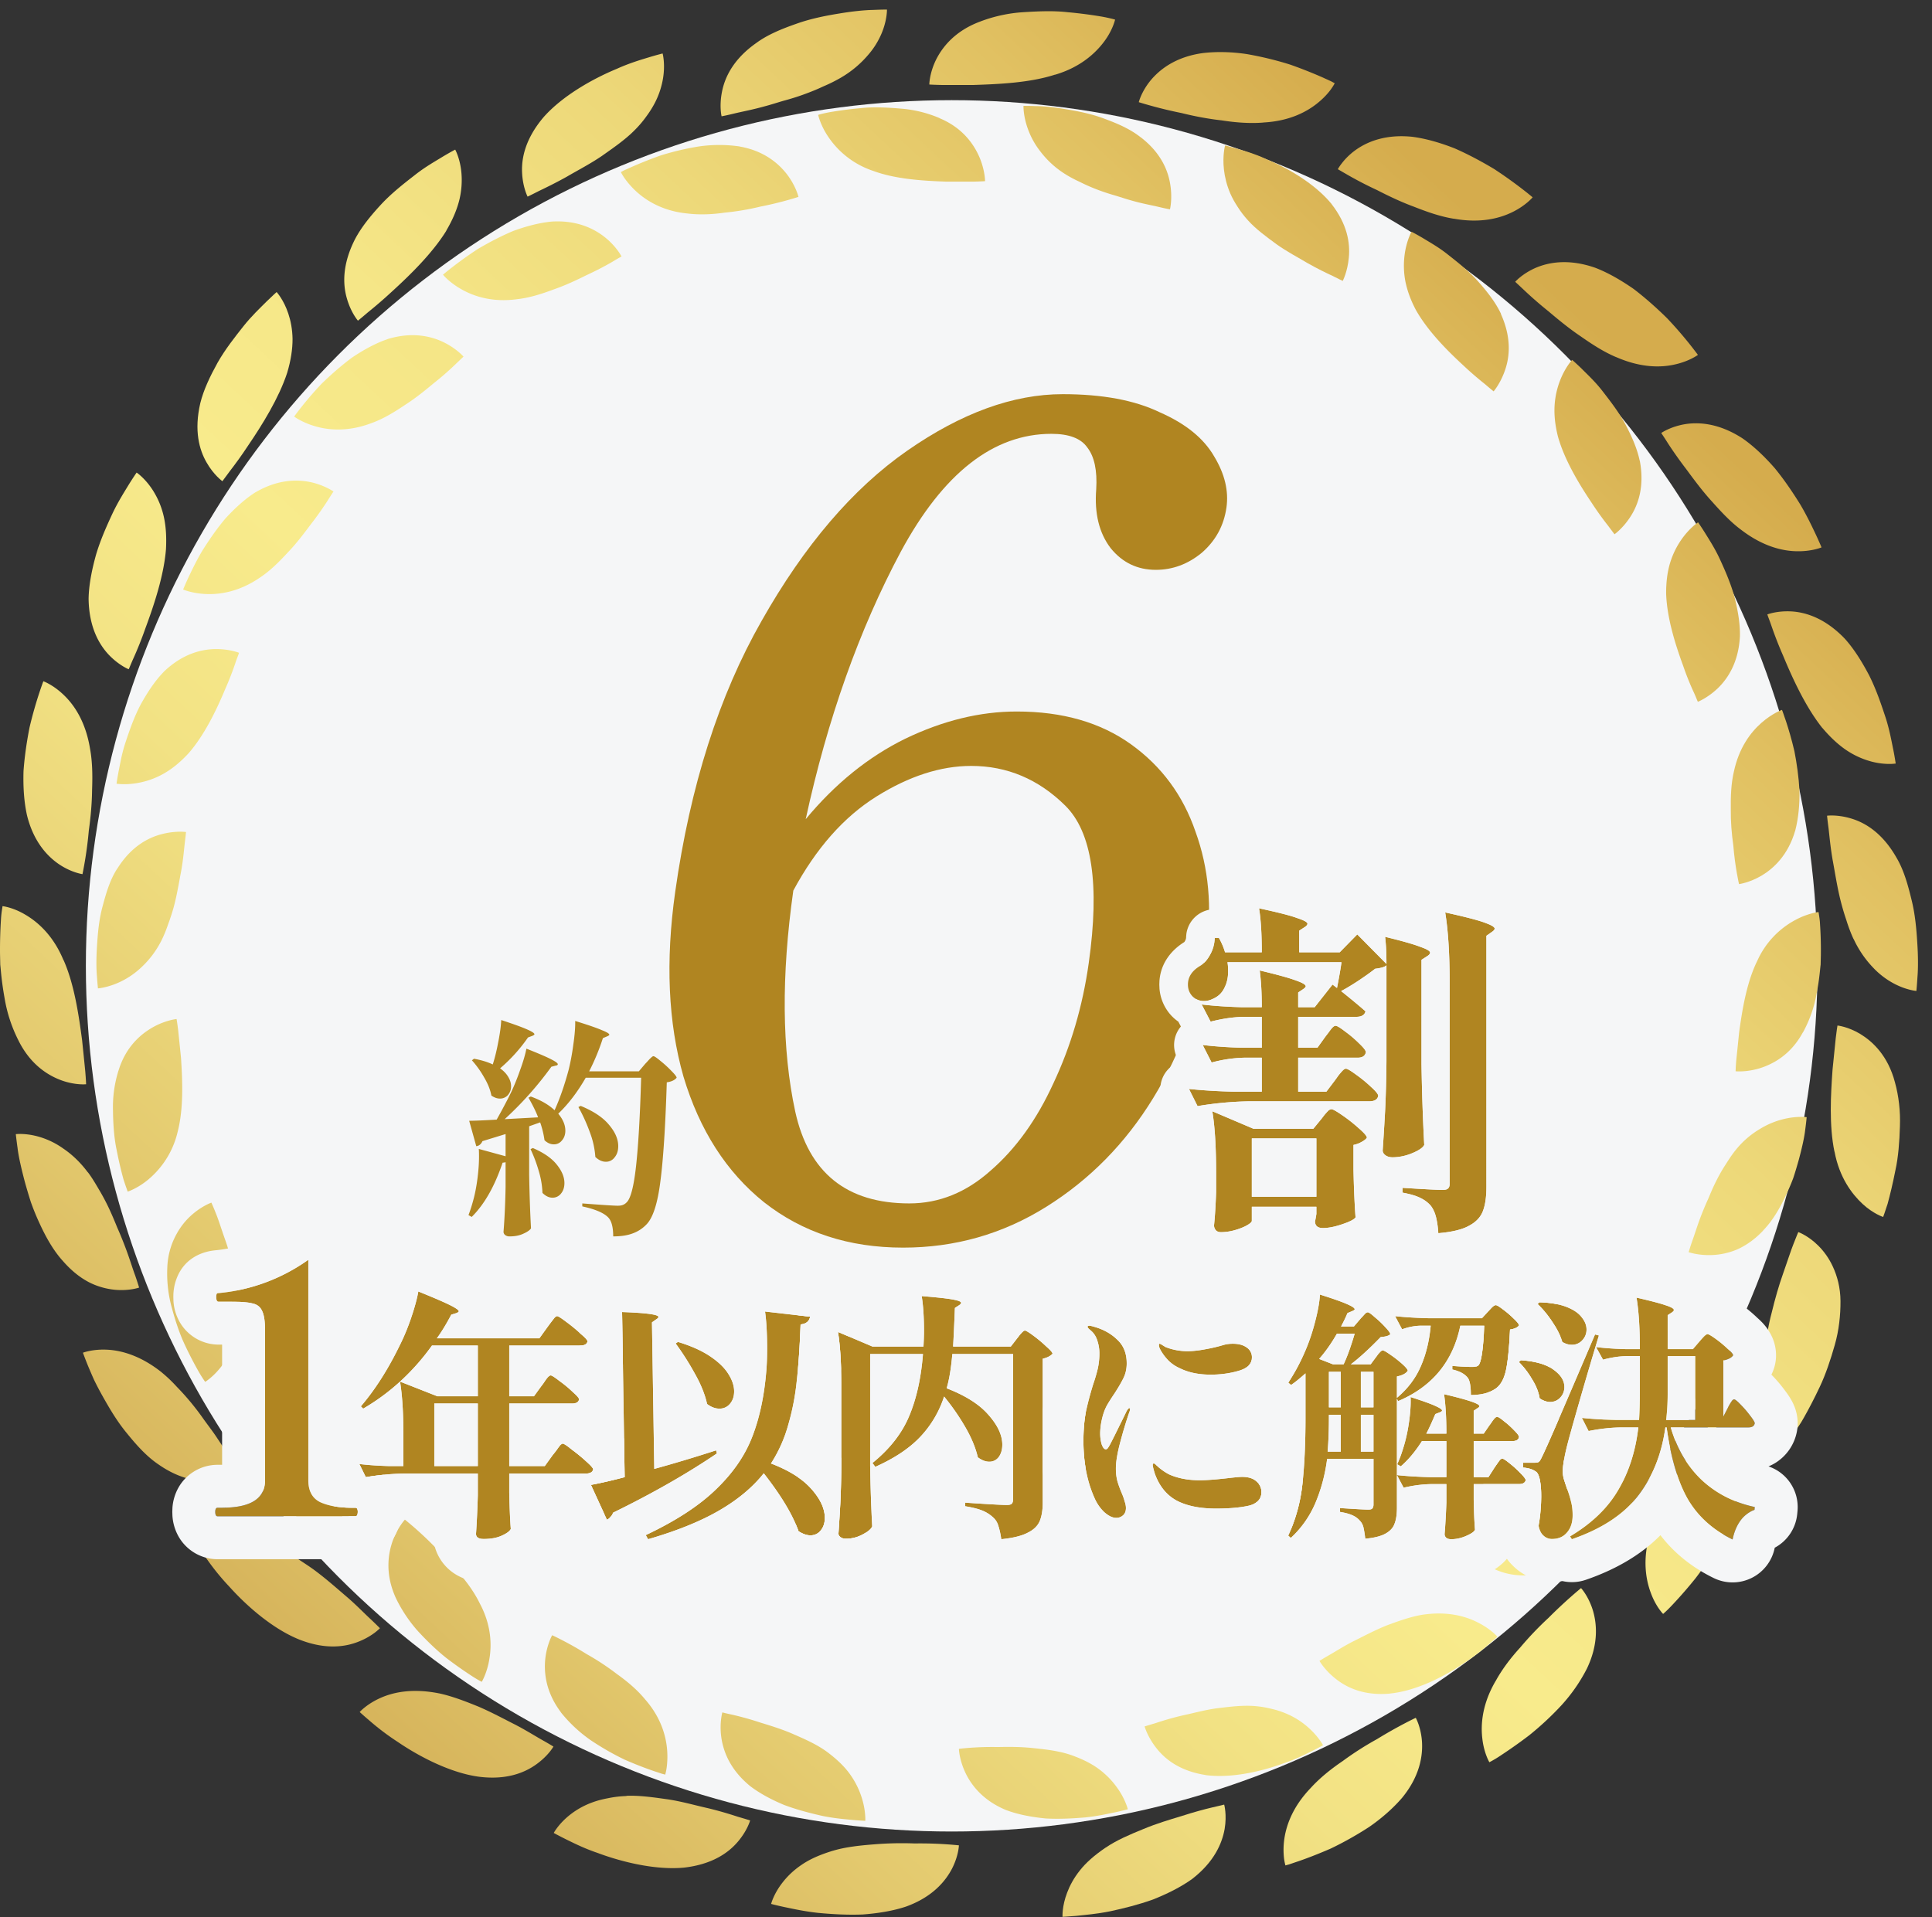
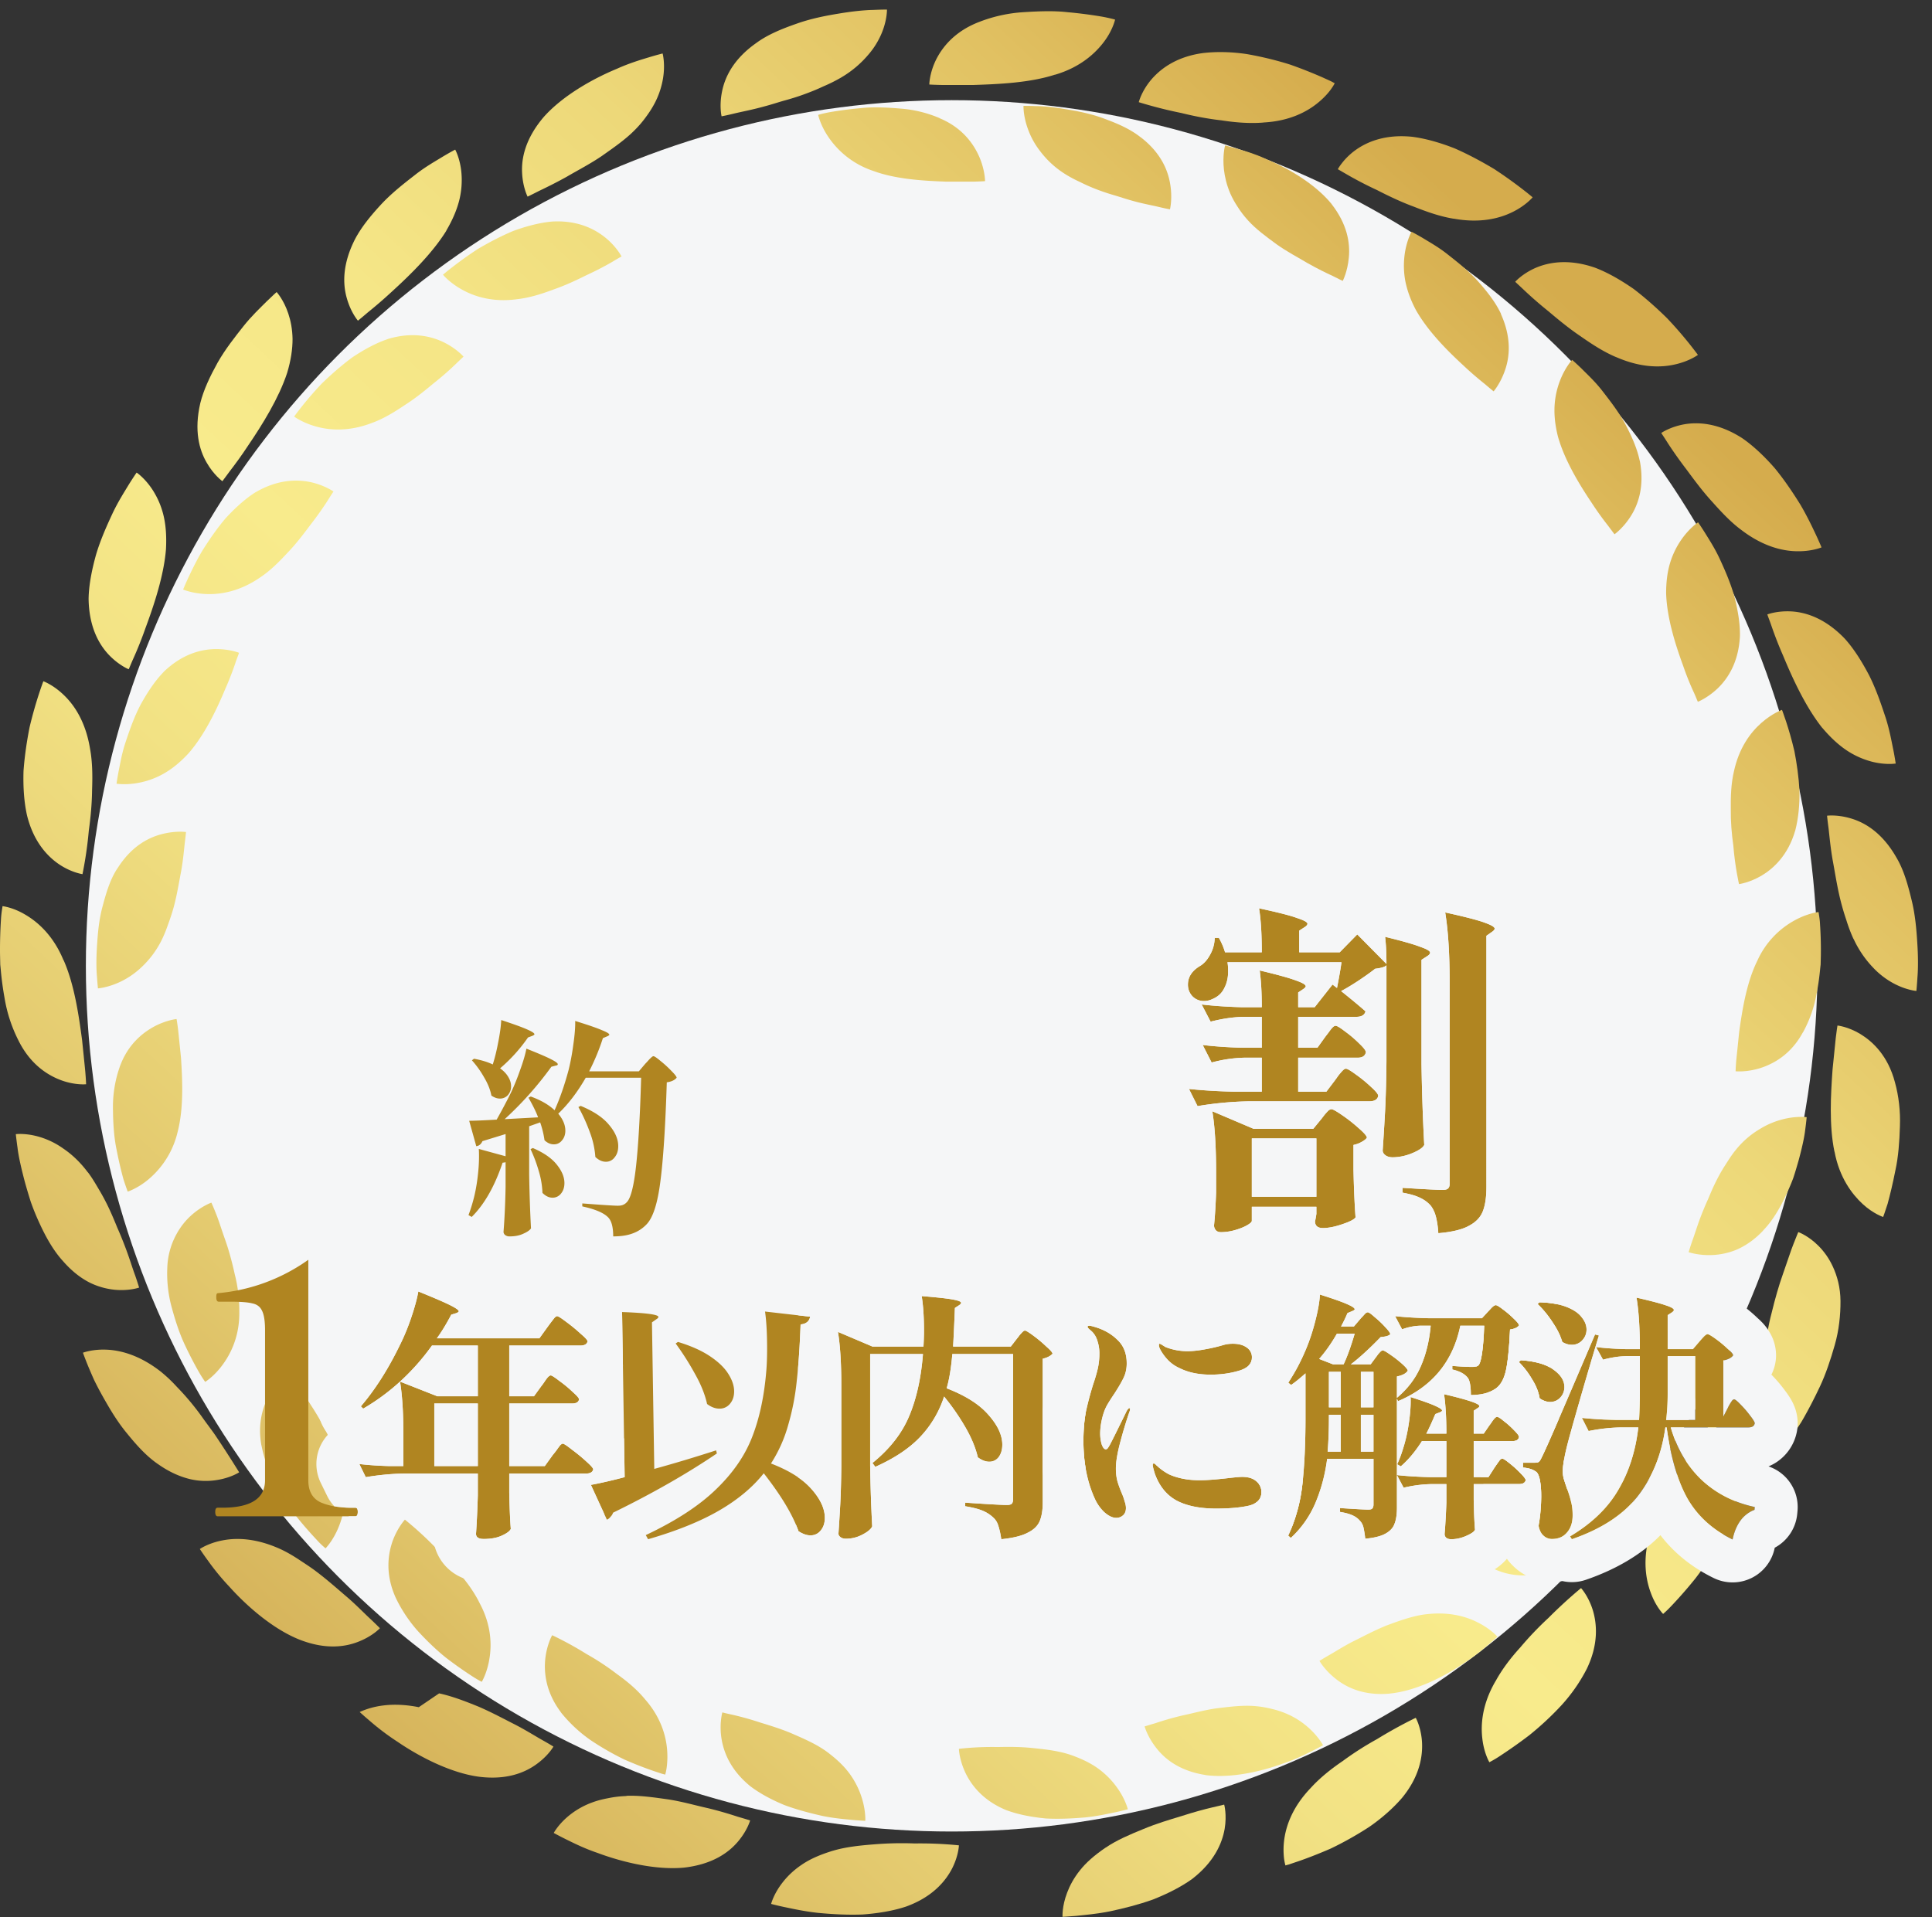
<svg xmlns="http://www.w3.org/2000/svg" width="135" height="134" fill="none">
  <rect width="100%" height="100%" fill="#333333" stroke="none" />
  <circle cx="66.5" cy="67.5" r="60.5" fill="#F5F6F7" />
  <path fill="url(#a)" d="M77.263 129.124c.775-.528 1.688-.913 2.606-1.287.918-.386 1.857-.665 2.696-.918.834-.27 1.578-.47 2.116-.597.27-.063.485-.11.633-.147l.227-.058s.2.707.032 1.704c-.174.992-.723 2.3-2.274 3.498-.787.565-1.742 1.039-2.739 1.435-1.002.359-2.042.617-2.976.818-.934.19-1.778.258-2.374.322-.601.053-.965.068-.965.068s-.048-.722.321-1.688c.18-.48.465-1.024.897-1.562.433-.549 1.019-1.06 1.794-1.588z" />
  <path fill="url(#b)" d="M91.593 124.95c.628-.691 1.409-1.319 2.227-1.873a22 22 0 0 1 2.4-1.535c1.493-.918 2.707-1.488 2.707-1.488s.359.628.433 1.641c.068 1.003-.143 2.427-1.377 3.936-.628.734-1.436 1.446-2.317 2.053-.891.58-1.83 1.102-2.696 1.514-.876.38-1.662.681-2.232.876-.285.095-.512.174-.67.227-.158.042-.248.068-.248.068s-.053-.174-.095-.469a5.3 5.3 0 0 1 0-1.24c.121-1.034.58-2.369 1.863-3.704z" />
  <path fill="url(#c)" d="M104.509 117.485c.449-.824 1.055-1.62 1.72-2.348a23 23 0 0 1 1.968-2.063c1.235-1.24 2.28-2.085 2.28-2.085s.496.528.807 1.494c.301.955.438 2.395-.406 4.147a11.7 11.7 0 0 1-1.763 2.538 21 21 0 0 1-2.258 2.105c-.76.58-1.451 1.055-1.957 1.388a8 8 0 0 1-.829.496s-.374-.618-.49-1.636c-.127-1.029-.006-2.448.928-4.042z" />
  <path fill="url(#d)" d="M115.299 107.175c.238-.908.644-1.821 1.114-2.686.443-.886.939-1.736 1.424-2.469.47-.744.881-1.393 1.203-1.842.317-.453.522-.717.522-.717s.607.395 1.135 1.261c.517.855.997 2.226.586 4.126a11.5 11.5 0 0 1-1.114 2.881 21 21 0 0 1-1.699 2.58 31 31 0 0 1-1.572 1.81c-.206.221-.375.39-.496.501l-.19.174s-.512-.512-.86-1.472c-.364-.971-.586-2.38-.053-4.147" />
  <path fill="url(#e)" d="M123.356 94.612c.026-.934.19-1.926.443-2.876.232-.96.502-1.91.797-2.733s.522-1.562.728-2.073c.201-.518.333-.824.333-.824s.685.238 1.403.956c.359.358.728.838 1.018 1.472.291.633.523 1.435.528 2.4.005.966-.106 2.042-.401 3.066-.29 1.023-.633 2.047-1.039 2.907-.407.865-.802 1.61-1.098 2.132-.142.263-.274.47-.369.606-.095.138-.143.217-.143.217s-.617-.38-1.182-1.224c-.575-.85-1.134-2.18-1.028-4.016z" />
  <path fill="url(#f)" d="M128.184 80.487c-.38-1.825-.259-3.994-.132-5.746.09-.87.169-1.64.222-2.19.063-.548.121-.88.121-.88s.723.068 1.593.59c.86.523 1.937 1.515 2.427 3.393.259.94.386 2.01.343 3.071-.031 1.066-.11 2.137-.316 3.07-.185.94-.385 1.758-.544 2.338-.184.575-.311.918-.311.918s-.691-.221-1.44-.913c-.734-.68-1.62-1.841-1.958-3.656z" />
  <path fill="url(#g)" d="M129.519 65.63q-.292-.636-.507-1.336a17 17 0 0 1-.417-1.424c-.237-.96-.379-1.931-.543-2.797-.148-.865-.216-1.63-.28-2.184-.074-.549-.105-.881-.105-.881s.717-.1 1.699.2c.997.301 2.184 1.03 3.15 2.728.506.85.791 1.868 1.044 2.907.264 1.04.354 2.106.412 3.055.063.955.063 1.794.011 2.396-.037.601-.074.96-.074.96s-.723-.053-1.62-.543a5.6 5.6 0 0 1-1.414-1.098 7.3 7.3 0 0 1-1.351-1.989z" />
  <path fill="url(#h)" d="M127.334 50.872c-1.155-1.452-2.068-3.43-2.738-5.05a27 27 0 0 1-.802-2.047c-.09-.264-.169-.47-.222-.612s-.079-.222-.079-.222.676-.269 1.699-.21c1.013.063 2.353.485 3.709 1.899.649.717 1.214 1.63 1.71 2.574.48.955.823 1.968 1.124 2.876s.438 1.741.564 2.332c.116.591.164.95.164.95s-.718.121-1.71-.143a5.8 5.8 0 0 1-1.646-.733c-.58-.375-1.166-.902-1.773-1.62z" />
  <path fill="url(#i)" d="M121.699 37.053c-.759-.554-1.43-1.282-2.089-2.02-.67-.734-1.251-1.526-1.773-2.233a29 29 0 0 1-1.272-1.794c-.295-.47-.485-.744-.485-.744s.591-.422 1.599-.607c.992-.174 2.406-.094 4.057.966.797.549 1.567 1.288 2.274 2.095.676.823 1.272 1.715 1.778 2.527.486.823.845 1.588 1.103 2.132.253.543.391.88.391.88s-.665.286-1.699.27c-1.045-.01-2.396-.343-3.878-1.467z" />
  <path fill="url(#j)" d="M112.946 24.965c-.865-.359-1.699-.902-2.512-1.472-.823-.554-1.577-1.182-2.247-1.747a28 28 0 0 1-1.662-1.445c-.401-.38-.649-.607-.649-.607s.48-.554 1.409-.966c.923-.4 2.316-.66 4.168-.02.902.342 1.825.88 2.707 1.492.844.644 1.64 1.362 2.321 2.032a28 28 0 0 1 2.163 2.57s-.58.437-1.588.664c-1.013.238-2.416.238-4.115-.506z" />
  <path fill="url(#k)" d="M101.591 15.288c-.928-.148-1.867-.475-2.785-.839-.934-.343-1.815-.77-2.596-1.171a26 26 0 0 1-1.958-1.008c-.237-.137-.433-.248-.564-.327l-.206-.116s.084-.164.269-.401c.184-.243.47-.56.87-.865.802-.607 2.1-1.198 4.047-1.003.96.122 1.989.422 2.981.813.977.427 1.916.939 2.739 1.43 1.599 1.044 2.707 1.989 2.707 1.989s-.459.559-1.383 1.018c-.928.464-2.295.807-4.121.475z" />
  <path fill="url(#l)" d="M88.269 8.566c-.934.074-1.931 0-2.902-.153-.987-.11-1.952-.3-2.802-.512a31 31 0 0 1-2.992-.76s.17-.706.803-1.493c.633-.775 1.762-1.683 3.693-1.941.96-.111 2.037-.085 3.092.079 1.05.185 2.09.443 3.002.733.902.317 1.678.639 2.232.881.274.127.496.222.644.296.147.08.226.121.226.121s-.079.164-.253.407-.454.57-.85.902c-.79.67-2.041 1.34-3.888 1.435z" />
  <path fill="url(#m)" d="M73.722 5.216c-1.773.575-3.947.665-5.698.723h-2.2c-.555-.01-.887-.032-.887-.032s0-.723.428-1.646c.432-.908 1.313-2.08 3.123-2.754.907-.349 1.957-.591 3.018-.655 1.06-.068 2.137-.11 3.087 0a31 31 0 0 1 2.38.306c.59.106.944.211.944.211s-.148.707-.755 1.525-1.667 1.805-3.435 2.327z" />
  <path fill="url(#n)" d="M58.806 5.4a11 11 0 0 1-1.277.639c-.443.21-.907.396-1.372.564-.464.17-.934.312-1.398.438-.459.132-.902.28-1.33.39-.844.238-1.604.375-2.142.507s-.865.19-.865.19-.174-.701.026-1.704c.196-1.018.792-2.29 2.39-3.414.792-.585 1.773-.986 2.786-1.34 1.008-.364 2.058-.57 3.003-.723.944-.158 1.778-.242 2.38-.253.606-.026.97-.026.97-.026s.021.722-.375 1.667c-.2.47-.495.997-.95 1.514a7.3 7.3 0 0 1-1.84 1.546z" />
  <path fill="url(#o)" d="M44.349 9.094c-.654.665-1.472 1.224-2.285 1.8-.817.558-1.693 1.007-2.448 1.45-.765.427-1.456.765-1.957 1.003-.491.253-.792.395-.792.395s-.337-.644-.385-1.667c-.053-1.04.237-2.395 1.504-3.889 1.287-1.456 3.366-2.654 5.128-3.382.871-.395 1.684-.633 2.259-.807s.928-.259.928-.259.195.702.032 1.715a5.8 5.8 0 0 1-.56 1.71 7 7 0 0 1-.585.939 7.4 7.4 0 0 1-.839.992" />
  <path fill="url(#p)" d="M31.19 16.122c-.976 1.578-2.533 3.097-3.83 4.279a32 32 0 0 1-1.668 1.44c-.417.36-.68.57-.68.57s-.48-.543-.766-1.53c-.295-.992-.337-2.38.544-4.131.448-.866 1.124-1.689 1.852-2.475.728-.78 1.572-1.44 2.327-2.026.749-.596 1.488-1.002 2-1.319.516-.306.838-.475.838-.475s.354.633.438 1.657a5.9 5.9 0 0 1-.132 1.794c-.158.67-.453 1.403-.928 2.21z" />
  <path fill="url(#q)" d="M20.062 26.068c-.58 1.762-1.73 3.609-2.717 5.06-.48.733-.94 1.35-1.277 1.788-.327.444-.528.713-.528.713s-.596-.417-1.102-1.304c-.517-.891-.887-2.232-.443-4.147.232-.944.696-1.905 1.213-2.838.528-.93 1.193-1.768 1.783-2.517.591-.75 1.214-1.325 1.636-1.752.433-.422.702-.66.702-.66s.496.533.818 1.51c.163.485.285 1.086.295 1.778 0 .69-.11 1.472-.38 2.369" />
  <path fill="url(#r)" d="M11.6 38.35c-.143 1.853-.83 3.916-1.441 5.562-.29.828-.586 1.54-.813 2.047-.116.253-.2.46-.258.596a4 4 0 0 1-.095.217s-.676-.264-1.388-1.008c-.697-.739-1.388-1.958-1.414-3.92.016-.966.227-2.016.512-3.05.3-1.024.738-2.005 1.14-2.87.406-.866.865-1.573 1.176-2.09.322-.512.528-.807.528-.807s.606.401 1.155 1.272c.274.438.538.986.707 1.656s.238 1.451.19 2.39z" />
  <path fill="url(#s)" d="M6.286 52.296c.174.923.185 1.915.148 2.902-.01.992-.106 1.973-.227 2.839a28 28 0 0 1-.443 3.055s-.718-.095-1.568-.644c-.838-.549-1.846-1.578-2.31-3.472-.212-.944-.275-2.015-.243-3.081.074-1.06.237-2.121.422-3.06.438-1.863.965-3.224.965-3.224s.681.242 1.425.96c.755.718 1.525 1.889 1.83 3.72z" />
  <path fill="url(#t)" d="M4.444 67.101c.755 1.71 1.061 3.857 1.293 5.598.09.871.169 1.641.222 2.19.047.549.058.886.058.886s-.723.08-1.683-.258c-.95-.338-2.206-1.092-3.06-2.833a10.2 10.2 0 0 1-.956-2.94 23 23 0 0 1-.226-1.566c-.027-.259-.048-.512-.074-.765l-.016-.734c-.01-.955.026-1.794.063-2.39.016-.3.048-.538.074-.707.026-.163.037-.253.037-.253s.723.074 1.593.596c.887.517 1.963 1.472 2.665 3.176z" />
  <path fill="url(#u)" d="M6.143 81.928c.28.369.523.78.77 1.203q.38.634.697 1.308c.211.449.401.902.58 1.346.196.438.37.87.528 1.282.317.818.533 1.556.728 2.073.18.523.275.845.275.845s-.68.248-1.7.153a5.1 5.1 0 0 1-1.735-.491c-.617-.311-1.266-.797-1.905-1.535-.66-.729-1.182-1.663-1.625-2.633a17 17 0 0 1-.601-1.472 38 38 0 0 1-.428-1.44c-.242-.924-.432-1.747-.501-2.344-.084-.596-.121-.96-.121-.96s.717-.095 1.699.206a5.6 5.6 0 0 1 1.604.791c.58.39 1.176.929 1.73 1.673z" />
  <path fill="url(#v)" d="M11.314 95.926c.359.295.707.627 1.034.986a18 18 0 0 1 1.879 2.27c.28.39.564.759.812 1.118a82 82 0 0 1 1.673 2.596s-.602.401-1.615.548a4.8 4.8 0 0 1-1.799-.068c-.67-.159-1.424-.47-2.221-1.029-.818-.549-1.53-1.34-2.2-2.169-.686-.823-1.225-1.746-1.694-2.58a22 22 0 0 1-.617-1.176c-.164-.37-.306-.702-.423-.982-.226-.56-.348-.902-.348-.902s.676-.264 1.7-.211c1.028.053 2.368.433 3.824 1.599z" />
  <path fill="url(#w)" d="M19.661 108.293c.422.201.834.443 1.24.713s.829.538 1.219.838c.791.597 1.52 1.251 2.19 1.821.66.575 1.192 1.134 1.604 1.509.4.38.633.617.633.617s-.49.533-1.44.918c-.96.396-2.348.596-4.169-.116-1.81-.717-3.625-2.274-4.901-3.693a17 17 0 0 1-1.52-1.852 22 22 0 0 1-.554-.792s.59-.417 1.604-.606c1.018-.196 2.4-.143 4.094.643" />
-   <path fill="url(#x)" d="M30.684 118.345c.907.195 1.836.554 2.754.928.912.391 1.773.86 2.559 1.256.78.406 1.43.818 1.91 1.087s.765.448.765.448-.354.634-1.182 1.23c-.84.612-2.142 1.129-4.079.87-1.926-.274-4.062-1.361-5.635-2.437a17.4 17.4 0 0 1-1.915-1.441c-.46-.39-.728-.638-.728-.638s.48-.544 1.414-.966c.944-.432 2.295-.701 4.131-.337z" />
+   <path fill="url(#x)" d="M30.684 118.345c.907.195 1.836.554 2.754.928.912.391 1.773.86 2.559 1.256.78.406 1.43.818 1.91 1.087s.765.448.765.448-.354.634-1.182 1.23c-.84.612-2.142 1.129-4.079.87-1.926-.274-4.062-1.361-5.635-2.437a17.4 17.4 0 0 1-1.915-1.441c-.46-.39-.728-.638-.728-.638c.944-.432 2.295-.701 4.131-.337z" />
  <path fill="url(#y)" d="M43.774 125.505c.934-.037 1.915.11 2.897.247.98.148 1.92.423 2.78.613.855.205 1.588.432 2.116.606.533.153.85.254.85.254s-.19.701-.855 1.482c-.67.792-1.805 1.588-3.757 1.815-1.936.185-4.269-.359-6.057-1.029-.908-.306-1.662-.686-2.2-.949-.539-.269-.855-.444-.855-.444s.338-.643 1.145-1.276a5.6 5.6 0 0 1 1.572-.866c.327-.121.68-.211 1.071-.285a7.4 7.4 0 0 1 1.293-.153z" />
  <path fill="url(#z)" d="M58.194 129.346c.897-.269 1.884-.37 2.876-.449a24 24 0 0 1 2.849-.063 27 27 0 0 1 3.086.132s-.02.723-.48 1.625c-.464.892-1.377 1.989-3.213 2.654-.918.306-1.973.475-3.04.554-1.06.042-2.13-.021-3.086-.111-.95-.1-1.773-.285-2.364-.406-.59-.127-.939-.222-.939-.222s.174-.707.813-1.514c.316-.406.75-.839 1.324-1.224.575-.396 1.288-.707 2.19-.982z" />
  <path fill="url(#A)" d="M70.324 126.507c.823.311 1.778.485 2.739.58.955.053 1.92 0 2.775-.073.855-.085 1.593-.259 2.126-.365.528-.116.844-.205.844-.205s-.168-.707-.76-1.525a5.8 5.8 0 0 0-1.213-1.245c-.522-.401-1.166-.723-1.973-1.013-.807-.28-1.689-.391-2.57-.481-.88-.1-1.757-.105-2.538-.084-1.562-.032-2.749.127-2.749.127s.016.722.433 1.625c.412.891 1.24 1.989 2.891 2.664z" />
  <path fill="url(#B)" d="M84.222 124.054c1.757.237 3.867-.227 5.477-.824.817-.269 1.493-.617 1.978-.854.486-.243.77-.407.77-.407s-.332-.643-1.097-1.298a5.6 5.6 0 0 0-1.472-.912 6 6 0 0 0-.987-.322 7 7 0 0 0-1.176-.201c-.85-.074-1.725.037-2.612.143-.881.111-1.72.353-2.485.512-.76.179-1.414.379-1.884.538-.47.137-.754.227-.754.227s.19.701.807 1.493c.623.807 1.667 1.62 3.435 1.899z" />
  <path fill="url(#C)" d="M97.138 118.355c1.768-.179 3.704-1.134 5.124-2.1a14.4 14.4 0 0 0 1.72-1.298c.411-.353.649-.575.649-.575s-.475-.549-1.378-.997c-.907-.464-2.184-.786-3.872-.533-.834.142-1.673.443-2.507.754-.823.333-1.588.744-2.295 1.093-.696.353-1.271.728-1.699.97-.427.243-.68.407-.68.407s.348.633 1.14 1.256c.796.633 2.01 1.192 3.793 1.028z" />
  <path fill="url(#D)" d="M108.34 109.76c1.678-.591 3.334-1.979 4.485-3.25a14 14 0 0 0 1.366-1.667c.317-.438.496-.713.496-.713s-.591-.417-1.572-.649c-.987-.237-2.311-.253-3.889.396-.39.164-.77.369-1.145.602-.374.232-.76.464-1.113.722-.718.517-1.372 1.098-1.973 1.604-.591.512-1.061 1.013-1.425 1.346-.359.337-.565.554-.565.554s.491.533 1.404.95c.923.427 2.242.691 3.926.105z" />
  <path fill="url(#E)" d="M117.199 98.764c.77-.47 1.424-1.171 2.047-1.904.633-.734 1.124-1.562 1.546-2.306.211-.375.401-.734.559-1.06.148-.333.274-.634.375-.882.2-.501.311-.812.311-.812s-.675-.27-1.678-.254c-1.008.01-2.306.301-3.683 1.304a9 9 0 0 0-.965.854 14.403 14.403 0 0 0-1.72 1.995c-.254.343-.512.67-.734.992-.876 1.292-1.482 2.316-1.482 2.316s.601.401 1.583.59c.49.09 1.086.138 1.735.027.644-.11 1.356-.369 2.106-.85z" />
  <path fill="url(#F)" d="M123.203 85.99c.628-.643 1.119-1.472 1.536-2.337.205-.433.401-.876.564-1.314.148-.443.274-.88.391-1.293.221-.828.39-1.567.448-2.105.074-.538.1-.865.1-.865s-.717-.1-1.688.153a5.7 5.7 0 0 0-1.583.675 6.2 6.2 0 0 0-1.683 1.462c-.269.327-.496.686-.734 1.06-.242.37-.459.76-.654 1.156-.2.396-.369.797-.533 1.192q-.267.586-.48 1.135c-.285.728-.475 1.387-.649 1.846-.158.465-.243.755-.243.755s.681.248 1.678.2a5 5 0 0 0 1.699-.385c.596-.264 1.224-.68 1.836-1.33z" />
  <path fill="url(#G)" d="M125.984 72.15c.427-.775.77-1.693.939-2.637.095-.47.169-.945.221-1.415.027-.232.048-.464.074-.685l.016-.66c.011-.86-.021-1.615-.058-2.153-.01-.269-.047-.485-.068-.633a7 7 0 0 0-.037-.227s-.723.074-1.599.544a6.03 6.03 0 0 0-2.675 2.854c-.755 1.525-1.055 3.44-1.272 4.992-.079.775-.148 1.461-.2 1.947-.043.49-.048.791-.048.791s.718.08 1.673-.206c.939-.29 2.184-.95 3.023-2.506z" />
  <path fill="url(#H)" d="M125.445 58.042c.222-.85.312-1.82.296-2.786-.053-.955-.19-1.91-.354-2.754-.39-1.673-.87-2.892-.87-2.892s-.686.243-1.441.913c-.765.67-1.567 1.752-1.92 3.403-.195.834-.227 1.726-.216 2.607-.011.886.063 1.762.174 2.532.126 1.557.401 2.723.401 2.723s.717-.09 1.572-.59c.844-.502 1.857-1.436 2.353-3.145z" />
  <path fill="url(#I)" d="M121.578 44.466c.021-.881-.148-1.836-.385-2.77-.259-.929-.644-1.81-1.003-2.59-.358-.782-.775-1.415-1.06-1.879-.29-.459-.475-.723-.475-.723s-.607.396-1.182 1.23a5.8 5.8 0 0 0-.76 1.561c-.195.628-.295 1.346-.29 2.2.058 1.689.638 3.536 1.177 5.002.253.74.517 1.372.723 1.82.105.222.179.407.232.534.052.126.084.195.084.195s.675-.259 1.404-.955c.712-.691 1.44-1.826 1.535-3.614z" />
  <path fill="url(#J)" d="M114.576 32.204c-.179-.87-.575-1.747-1.028-2.601-.46-.844-1.056-1.604-1.583-2.285-.528-.68-1.093-1.192-1.472-1.578-.391-.374-.639-.59-.639-.59s-.496.527-.855 1.472a5.8 5.8 0 0 0-.369 1.693c-.042.65.026 1.383.237 2.211.459 1.625 1.462 3.287 2.333 4.585.427.655.833 1.209 1.139 1.594l.475.633s.596-.412 1.135-1.261c.543-.855.965-2.116.633-3.878z" />
  <path fill="url(#K)" d="M104.884 21.936c-.375-.807-.971-1.561-1.615-2.284-.643-.718-1.403-1.314-2.079-1.847-.67-.538-1.34-.902-1.799-1.187-.47-.274-.76-.422-.76-.422s-.358.633-.485 1.63a5.9 5.9 0 0 0 .037 1.736c.116.638.348 1.335.75 2.095.828 1.472 2.194 2.849 3.344 3.904.57.538 1.098.976 1.483 1.282.375.322.607.507.607.507s.48-.544.802-1.493c.332-.96.443-2.285-.296-3.92z" />
  <path fill="url(#L)" d="M93.039 14.249c-1.124-1.372-2.981-2.475-4.564-3.134-.781-.364-1.51-.57-2.032-.723s-.839-.227-.839-.227-.195.696-.079 1.699c.058.501.19 1.076.449 1.672.132.301.295.597.5.908.201.317.439.638.724.95.57.633 1.287 1.15 2.005 1.678.723.517 1.498.918 2.168 1.319.68.385 1.298.686 1.747.891.438.227.707.349.707.349s.337-.639.427-1.641c.095-1.019-.11-2.322-1.213-3.736z" />
  <path fill="url(#M)" d="M79.71 9.6c-.701-.564-1.582-.95-2.484-1.282-.903-.348-1.847-.538-2.697-.675-.85-.148-1.598-.227-2.142-.227-.543-.021-.87-.016-.87-.016s-.027.723.327 1.662c.174.47.438.992.839 1.504a6.5 6.5 0 0 0 1.63 1.525q.533.348 1.13.617.592.3 1.218.538.624.238 1.24.412c.406.121.802.258 1.177.359.749.216 1.43.332 1.904.448.48.116.77.164.77.164s.18-.702.027-1.694c-.148-1.008-.654-2.253-2.068-3.34z" />
  <path fill="url(#N)" d="M65.655 8.255a8.6 8.6 0 0 0-2.718-.665c-.955-.079-1.925-.132-2.78-.032-.855.074-1.604.185-2.137.275-.533.095-.85.195-.85.195s.148.712.707 1.535a6.1 6.1 0 0 0 3.108 2.37c1.594.596 3.525.701 5.092.76h1.963c.49-.011.791-.032.791-.032s.005-.723-.38-1.647c-.385-.907-1.171-2.078-2.802-2.754z" />
-   <path fill="url(#O)" d="M51.678 10.234a10 10 0 0 0-2.797-.006c-.944.148-1.883.375-2.706.633a29 29 0 0 0-2.586 1.056c-.132.068-.206.11-.206.11s.08.164.248.412c.17.243.433.575.808.923.749.691 1.91 1.393 3.582 1.557.85.105 1.742.069 2.612-.058a18 18 0 0 0 2.501-.422c1.53-.301 2.66-.68 2.66-.68s-.164-.708-.75-1.505c-.586-.786-1.62-1.714-3.371-2.015z" />
  <path fill="url(#P)" d="M38.577 15.483c-.876.08-1.815.328-2.718.66-.88.37-1.735.823-2.474 1.261-1.44.94-2.432 1.794-2.432 1.794s.453.56 1.345 1.05c.892.496 2.18.892 3.852.66.85-.096 1.699-.365 2.527-.676.839-.29 1.63-.665 2.327-1.013a21 21 0 0 0 1.741-.897q.318-.192.501-.295c.116-.069.185-.1.185-.1s-.084-.164-.259-.407a5 5 0 0 0-.833-.881c-.76-.628-1.968-1.256-3.757-1.156z" />
  <path fill="url(#Q)" d="M27.09 23.699c-.833.28-1.683.749-2.485 1.287-.77.57-1.493 1.214-2.11 1.81a24 24 0 0 0-1.942 2.316s.58.438 1.556.702c.982.274 2.322.348 3.9-.264.802-.29 1.561-.76 2.3-1.256.75-.48 1.425-1.034 2.026-1.535a20 20 0 0 0 1.478-1.288c.358-.343.575-.548.575-.548s-.475-.554-1.372-.997c-.887-.433-2.206-.75-3.92-.233z" />
  <path fill="url(#R)" d="M17.867 34.394c-.744.47-1.456 1.124-2.11 1.836-.623.733-1.16 1.53-1.62 2.258-.438.739-.76 1.425-.992 1.915-.227.491-.348.797-.348.797s.665.29 1.678.317c1.018.031 2.332-.211 3.725-1.177.712-.475 1.335-1.108 1.936-1.757.617-.644 1.135-1.346 1.604-1.968a23 23 0 0 0 1.135-1.599c.258-.417.427-.665.427-.665s-.591-.427-1.567-.649c-.966-.21-2.322-.205-3.868.697z" />
  <path fill="url(#S)" d="M11.436 46.962c-.618.633-1.145 1.44-1.61 2.284-.448.85-.765 1.763-1.034 2.575-.28.813-.396 1.567-.506 2.095-.1.533-.143.855-.143.855s.718.121 1.7-.095a5.6 5.6 0 0 0 1.619-.623c.565-.322 1.134-.78 1.715-1.409 1.108-1.271 1.947-3.018 2.548-4.458.317-.712.554-1.356.713-1.82.073-.233.147-.417.195-.544.047-.127.068-.2.068-.2s-.67-.275-1.678-.259c-.997.021-2.295.348-3.587 1.593z" />
  <path fill="url(#T)" d="M8.196 60.701c-.496.755-.77 1.673-1.018 2.607-.259.934-.343 1.894-.396 2.749-.058.86-.058 1.614-.01 2.152.036.544.073.866.073.866s.723-.048 1.625-.491a5.7 5.7 0 0 0 1.414-.987 6.6 6.6 0 0 0 1.351-1.778c.195-.374.359-.775.501-1.192.153-.412.296-.84.412-1.267.227-.854.364-1.72.512-2.485.137-.77.195-1.45.248-1.941.063-.486.09-.786.09-.786s-.718-.106-1.69.147c-.986.253-2.157.887-3.107 2.406z" />
  <path fill="url(#U)" d="M8.28 74.82a8.5 8.5 0 0 0-.385 2.77c.01.96.074 1.926.253 2.765.164.845.343 1.578.491 2.1.169.517.285.823.285.823s.691-.216 1.456-.86a6.16 6.16 0 0 0 2.037-3.334c.422-1.641.332-3.578.232-5.14-.079-.775-.148-1.46-.2-1.946-.058-.491-.111-.781-.111-.781s-.723.068-1.599.543c-.865.475-1.947 1.372-2.459 3.066z" />
  <path fill="url(#V)" d="M11.694 88.518a9 9 0 0 0 .285 2.78c.248.924.544 1.847.908 2.628.364.78.717 1.446.986 1.915a8 8 0 0 0 .465.734s.617-.375 1.208-1.182c.601-.808 1.203-2.053 1.176-3.725a10.2 10.2 0 0 0-.316-2.602c-.19-.86-.417-1.709-.68-2.442-.26-.734-.46-1.393-.65-1.847-.18-.46-.306-.728-.306-.728s-.686.237-1.42.902c-.368.332-.743.78-1.054 1.367a5.2 5.2 0 0 0-.602 2.195z" />
  <path fill="url(#W)" d="M18.268 101.007a9.6 9.6 0 0 0 .94 2.638c.459.839.976 1.662 1.503 2.337a27 27 0 0 0 1.414 1.625 6 6 0 0 0 .623.602s.512-.512.892-1.435c.395-.934.686-2.274.263-3.9-.179-.833-.517-1.667-.928-2.448a18 18 0 0 0-1.245-2.216c-.412-.66-.781-1.24-1.072-1.64-.284-.402-.47-.64-.47-.64s-.606.391-1.16 1.214c-.543.818-1.071 2.106-.765 3.852z" />
  <path fill="url(#X)" d="M27.618 111.591c.37.797.897 1.62 1.53 2.343.644.707 1.34 1.377 2.01 1.915a28 28 0 0 0 1.757 1.245c.449.301.75.443.75.443s.374-.617.532-1.604c.17-1.002.127-2.369-.66-3.851-.374-.771-.896-1.499-1.476-2.164a18 18 0 0 0-1.731-1.862 24 24 0 0 0-2.037-1.852s-.496.527-.844 1.456c-.332.923-.543 2.295.169 3.926z" />
  <path fill="url(#Y)" d="M39.194 119.674a10 10 0 0 0 2.042 1.916 19 19 0 0 0 2.411 1.387c.786.343 1.494.612 2.005.786l.607.201.222.058s.058-.174.1-.47a5.8 5.8 0 0 0 .037-1.224c-.074-1.013-.443-2.321-1.557-3.582-.543-.66-1.23-1.235-1.947-1.747a18 18 0 0 0-2.12-1.398c-1.325-.828-2.412-1.319-2.412-1.319s-.359.628-.475 1.609c-.11.976.016 2.353 1.087 3.773z" />
  <path fill="url(#Z)" d="M52.353 124.776c.697.544 1.551.998 2.438 1.367.897.338 1.83.575 2.67.765.839.174 1.598.232 2.136.285.539.047.866.058.866.058s.047-.723-.27-1.683a5.8 5.8 0 0 0-.785-1.551c-.38-.539-.897-1.04-1.583-1.557-.686-.512-1.494-.876-2.306-1.229-.813-.364-1.646-.618-2.39-.845a21 21 0 0 0-1.884-.532 29 29 0 0 1-.564-.127c-.132-.032-.206-.053-.206-.053s-.206.707-.08 1.689c.127.976.581 2.258 1.958 3.408z" />
-   <path fill="#B08521" d="M71.043 49.725q4.8 0 7.995 2.298 3.195 2.296 4.498 6.099 1.382 3.802.754 8.238-.795 5.624-3.707 10.377-2.912 4.752-7.476 7.604-4.563 2.852-10.003 2.852-5.68 0-9.712-3.169-3.952-3.168-5.636-8.792-1.605-5.625-.574-12.912 1.568-11.09 6.037-18.931 4.48-7.922 10.16-11.882 5.682-3.96 10.88-3.96 4.16 0 6.782 1.267 2.712 1.188 3.803 3.089 1.102 1.822.856 3.564-.27 1.902-1.729 3.169-1.447 1.188-3.208 1.188-1.92 0-3.147-1.505-1.216-1.585-1.017-4.12.12-1.98-.626-2.93-.665-.95-2.505-.95-6.08 0-10.525 8.238-4.355 8.158-6.644 18.694 3.086-3.723 6.955-5.624 3.95-1.902 7.789-1.902m-7.502 34.378q3.12 0 5.685-2.297 2.645-2.296 4.382-6.1 1.83-3.88 2.468-8.396 1.166-8.238-1.643-11.01-2.808-2.772-6.568-2.772-3.2 0-6.622 2.138-3.422 2.14-5.81 6.575-1.266 8.95.135 15.446 1.413 6.417 7.973 6.416" />
  <path fill="#B08521" d="M96.88 67.368q0-1.152-.096-1.896 1.776.432 2.448.696.696.24.696.408 0 .12-.192.24l-.408.264v7.296q.048 2.976.192 5.64-.144.288-.84.576a3.6 3.6 0 0 1-1.368.288q-.312 0-.504-.144t-.192-.336q.096-1.416.168-2.736.072-1.344.096-3.504v-6.696q-.168.168-.792.24-.456.36-1.176.84-.696.456-1.2.72a46 46 0 0 1 1.704 1.416q-.096.384-.648.384h-4.056v2.16h1.344l.552-.768.24-.312q.168-.24.264-.336.12-.12.216-.12.144 0 .672.408.528.384.984.84.456.432.456.6-.072.384-.576.384h-4.152v2.376h1.968l.6-.792q.072-.096.24-.336.192-.24.312-.36t.216-.12q.144 0 .696.408.576.408 1.056.864.504.456.504.624-.072.384-.624.384h-8.4a24 24 0 0 0-3.6.336l-.6-1.2q1.32.144 3.192.192h1.896V73.92H86.92a9.6 9.6 0 0 0-2.256.336l-.624-1.224q1.152.144 2.784.192h1.344v-2.16h-1.272q-1.08.024-2.304.336l-.624-1.2q1.176.144 2.832.192h1.368q0-1.488-.144-2.568 1.824.432 2.52.696.696.24.696.408 0 .072-.168.192l-.36.24v1.032h1.152l1.248-1.584.312.24q.24-1.224.312-1.8h-7.968q.048.216.048.648 0 .648-.264 1.152-.24.504-.768.744-.336.168-.648.168a1.1 1.1 0 0 1-.816-.336 1.16 1.16 0 0 1-.312-.816q0-.792.84-1.296.408-.24.696-.768.312-.528.336-1.2h.288q.288.504.432 1.008h2.568q0-1.944-.192-3.072 1.92.408 2.64.672.744.24.744.408 0 .096-.168.216l-.408.264v1.512h2.832l1.224-1.248zm4.416 1.32q0-3.024-.312-4.92 1.968.432 2.712.696t.744.432q0 .096-.168.216l-.408.288v17.544q0 1.056-.24 1.68-.24.648-.96 1.032-.72.408-2.16.528a6.4 6.4 0 0 0-.168-1.152q-.12-.456-.36-.768a2.2 2.2 0 0 0-.744-.552q-.432-.216-1.224-.36v-.336q2.328.144 2.784.144.288 0 .384-.096.12-.096.12-.336zM87.472 85.32q0 .12-.336.312t-.84.336a3.6 3.6 0 0 1-.984.144q-.24 0-.36-.144a.5.5 0 0 1-.12-.336q.096-.912.144-2.304v-1.392q0-2.688-.264-4.272l2.88 1.224h4.176l.552-.672q.096-.12.24-.312.168-.192.264-.288.12-.096.216-.096.144 0 .768.432t1.152.912q.552.48.552.648-.096.144-.36.288-.24.144-.576.216v1.728q.048 2.112.144 3.336-.144.216-.936.48-.768.264-1.344.264-.552 0-.552-.48.024-.048.096-.504v-.504h-4.512zm0-5.76v4.08h4.512v-4.08z" />
  <path fill="#F5F6F7" d="M104.44 64.897q0-.127-.419-.307l-.325-.126q-.744-.265-2.712-.696.312 1.896.312 4.92v14.04q0 .24-.12.337-.096.095-.384.095-.456 0-2.784-.144v.336q.792.144 1.224.36.456.216.744.552.24.312.36.768t.168 1.152q1.44-.12 2.16-.528.72-.384.96-1.032.21-.546.236-1.423l.004-.257V65.4l.408-.288a.44.44 0 0 0 .158-.167zM91.984 79.56v4.08h-4.512v-4.08zm-2.512 2.08h.512v-.08h-.512zm-1.496-18.16q.191 1.128.192 3.072H85.6a4.6 4.6 0 0 0-.432-1.008h-.288a2.5 2.5 0 0 1-.336 1.2q-.288.528-.696.768-.84.504-.84 1.296 0 .48.312.816.336.336.816.336.312 0 .648-.168.528-.24.768-.744.264-.504.264-1.151 0-.432-.048-.649h7.968q-.072.576-.312 1.8l-.312-.24-1.248 1.584h-1.152V69.36l.36-.24q.168-.12.168-.192 0-.168-.696-.409-.696-.263-2.52-.695.144 1.08.144 2.568H86.8a31 31 0 0 1-2.832-.192l.624 1.2q1.224-.312 2.305-.336h1.271v2.16h-1.344a30 30 0 0 1-2.784-.192l.624 1.224a9.6 9.6 0 0 1 2.256-.336h1.248v2.376h-1.896a39 39 0 0 1-3.192-.193l.6 1.2a24 24 0 0 1 3.6-.335h8.4q.552 0 .624-.384 0-.168-.504-.624a9.5 9.5 0 0 0-1.056-.864q-.552-.407-.696-.407-.096 0-.216.119-.12.12-.312.36a15 15 0 0 1-.24.336l-.6.792h-1.968V73.92h4.152q.504 0 .576-.384 0-.168-.456-.6a8 8 0 0 0-.984-.84q-.528-.407-.672-.407-.096 0-.216.119a3 3 0 0 0-.264.336q-.168.215-.24.312l-.552.768h-1.344v-2.16h4.056q.552 0 .648-.384-.48-.432-1.704-1.416.504-.264 1.2-.72.72-.48 1.176-.84.624-.072.792-.24v6.696a86 86 0 0 1-.096 3.504q-.072 1.32-.168 2.736 0 .192.192.336t.503.144q.672 0 1.369-.288.695-.288.84-.576-.144-2.664-.192-5.64V67.08l.408-.264q.192-.12.192-.24 0-.168-.696-.408-.672-.264-2.448-.696.096.744.096 1.896l-2.04-2.064-1.224 1.248h-2.832V65.04l.408-.264q.168-.12.168-.216 0-.126-.419-.292l-.325-.116q-.72-.264-2.64-.672m-3 19.848q-.048 1.392-.144 2.304 0 .192.12.336.09.108.247.135l.112.01q.48-.001.985-.145.504-.144.84-.336t.336-.312v-.984h4.512v.504q-.072.456-.096.504 0 .42.422.472l.13.008q.576 0 1.344-.264.693-.231.89-.425l.046-.055a64 64 0 0 1-.144-3.336v-1.728a1.9 1.9 0 0 0 .576-.216q.264-.144.36-.288 0-.168-.552-.648a11 11 0 0 0-1.152-.912q-.624-.432-.768-.433-.096 0-.216.097-.096.096-.264.288-.144.192-.24.312l-.552.672h-4.176l-2.88-1.224q.264 1.584.264 4.272zm21.464-18.431c0 .63-.275 1.087-.463 1.329q-.056.07-.113.13v16.588c0 .815-.089 1.64-.366 2.373l.001.001-.001.002-.008.022-.001-.001c-.356.942-1.036 1.614-1.84 2.053l.001.002q-.022.013-.045.025l-.001-.001c-.846.466-1.888.67-2.934.757a2 2 0 0 1-2.161-1.856 4.5 4.5 0 0 0-.108-.78l-.003-.009-.022-.013-.038-.018c-.043-.022-.24-.1-.688-.182a2 2 0 0 1-.94-.446l.004.05c.035.448-.082.894-.33 1.266-.349.524-.85.792-1.058.899-.277.142-.587.26-.892.362v.001c-.642.221-1.318.373-1.994.373-.429 0-1.124-.088-1.726-.611a2.3 2.3 0 0 1-.632-.877h-.875c-.176.32-.386.521-.458.588a3.4 3.4 0 0 1-.621.444c-.403.23-.843.397-1.282.523a5.6 5.6 0 0 1-1.535.221c-.573 0-1.333-.19-1.895-.864a2.5 2.5 0 0 1-.573-1.825c.056-.535.102-1.237.133-2.117v-1.37c0-1.11-.036-2.04-.1-2.802a2 2 0 0 1-.984-.936l-.601-1.2a2 2 0 0 1 1.11-2.775l-.143-.283a2 2 0 0 1 .257-2.2l-.178-.34a3 3 0 0 1-.43-.362q-.028-.026-.052-.053a3.14 3.14 0 0 1-.834-1.88l-.013-.297.01-.258c.09-1.242.832-2.15 1.739-2.714q.012-.016.031-.05l.034-.06a.5.5 0 0 0 .059-.253l.017-.2a2 2 0 0 1 1.982-1.73h.288c.289 0 .569.064.823.179a2 2 0 0 1 2.4-2.199c1.245.265 2.237.51 2.87.736.278.09.594.207.875.361.14.077.37.216.592.438.15.15.432.477.562.968l.122-.123a2 2 0 0 1 2.553-.252c.4-.18.854-.23 1.292-.123.662.161 1.248.316 1.74.46a2 2 0 0 1 2.416-2.173c1.306.286 2.324.541 2.952.764.285.101.608.23.893.396.137.08.36.22.572.44.187.192.61.7.61 1.482" />
  <path fill="#B08521" d="M34.944 74.664q.384.272.576.608.192.32.192.64a.91.91 0 0 1-.224.624.73.73 0 0 1-.56.24q-.288 0-.592-.208-.112-.608-.512-1.28a6.7 6.7 0 0 0-.848-1.184l.144-.112q.784.144 1.312.4.224-.704.384-1.568.176-.88.208-1.536 1.312.432 1.808.656.512.224.512.336 0 .048-.144.112l-.304.112a11.3 11.3 0 0 1-1.952 2.16m2.656 3.424q-.192-.528-.672-1.376l.16-.08q1.056.384 1.664.96.544-1.2.976-2.8.208-.832.336-1.808.144-.991.128-1.632 1.344.415 1.856.64.528.208.528.32 0 .048-.144.112l-.304.128a15.5 15.5 0 0 1-.96 2.32h3.472l.448-.528q.08-.08.208-.224.143-.16.224-.224.08-.08.144-.08.096 0 .496.336.4.32.752.688.368.368.368.48-.208.255-.688.32-.144 4.624-.448 6.928-.288 2.288-.96 2.992a2.5 2.5 0 0 1-.976.64q-.544.208-1.36.208 0-.992-.368-1.344-.465-.465-1.792-.752v-.208q2.08.16 2.48.16.208 0 .336-.048a.7.7 0 0 0 .272-.176q.432-.384.672-2.576.24-2.208.352-6.144h-3.872q-.864 1.504-1.92 2.512.495.593.496 1.184 0 .416-.24.688a.7.7 0 0 1-.56.272q-.352 0-.656-.288a6.5 6.5 0 0 0-.304-1.248l-.768.272v3.376q.032 1.984.128 3.76-.127.191-.528.368-.4.192-.96.192a.48.48 0 0 1-.32-.096.29.29 0 0 1-.112-.224q.112-1.408.144-3.136v-1.728a1 1 0 0 1-.208.032q-.833 2.48-2.16 3.792l-.224-.128q.209-.544.384-1.232.16-.64.256-1.424t.096-1.44q0-.368-.016-.528l1.872.512v-1.552l-1.616.496q-.144.32-.432.352l-.496-1.776q.528 0 1.92-.08.56-.992 1.008-1.904.352-.752.64-1.584.304-.832.432-1.472 1.248.495 1.712.736.48.24.48.352 0 .048-.064.08a1 1 0 0 1-.08.016l-.304.08a24 24 0 0 1-3.264 3.664zm2.976-.8q1.36.56 1.984 1.328.64.752.64 1.488 0 .48-.256.784a.74.74 0 0 1-.608.304q-.384 0-.736-.336a6 6 0 0 0-.384-1.728 12 12 0 0 0-.8-1.76zm-3.344 2.944q1.152.495 1.68 1.168.528.656.528 1.28 0 .448-.24.736a.74.74 0 0 1-.592.288q-.368 0-.704-.336a5.9 5.9 0 0 0-.256-1.52 10 10 0 0 0-.576-1.536zM120.724 98.41q.054-.108.144-.27a3 3 0 0 1 .162-.252q.072-.09.144-.09.108 0 .45.36.36.36.666.774.324.414.324.54-.054.288-.45.288h-5.418q.648 2.232 2.16 3.672 1.53 1.422 3.708 1.89l-.018.198q-.558.198-.972.738-.396.54-.558 1.332-2.07-1.008-3.132-2.826-1.044-1.836-1.476-5.004h-.09q-.378 2.772-1.89 4.752t-4.644 3.06l-.126-.198q2.268-1.35 3.366-3.24 1.116-1.89 1.404-4.374h-1.242q-1.08.018-2.232.252l-.468-.918q.99.108 2.394.144h1.602q.054-.9.054-1.836v-2.628h-.918a6.8 6.8 0 0 0-1.656.252l-.486-.882q.864.108 2.088.144h.972q0-2.214-.234-3.6 1.494.342 2.052.54.558.18.558.324 0 .072-.126.162l-.306.198v2.376h1.764l.45-.522q.072-.09.27-.306t.306-.216.558.324.828.684q.396.342.396.468-.162.252-.684.36v3.924zm-13.158-7.398q1.152.036 1.89.324t1.062.72q.342.414.342.864 0 .432-.306.756a.95.95 0 0 1-.72.306q-.342 0-.666-.198-.198-.666-.702-1.404a6.8 6.8 0 0 0-1.026-1.242zm-.36 11.214q.216 0 .306-.054t.216-.324q.27-.54 1.026-2.286t2.7-6.3l.27.072q-.63 2.07-1.35 4.572t-.9 3.24q-.27 1.116-.27 1.674 0 .252.054.486.072.234.144.45l.09.27q.198.522.288.936.108.396.108.936 0 .756-.396 1.206-.378.45-1.044.45a.84.84 0 0 1-.594-.234q-.252-.216-.342-.684.18-1.08.18-2.07 0-.666-.09-1.116-.09-.468-.27-.594-.342-.252-.918-.288v-.342zm11.25-2.988v-4.464h-1.926v2.628q0 .936-.108 1.836zm-12.186-4.176q1.548.108 2.286.666.756.54.756 1.206 0 .432-.288.738a.93.93 0 0 1-.702.306q-.378 0-.738-.252-.108-.666-.54-1.35a5.6 5.6 0 0 0-.918-1.188z" />
  <path fill="#B08521" d="M103.966 91.678a9 9 0 0 0 .252-.27q.198-.198.306-.198t.504.306q.414.306.756.648.36.342.36.468-.162.216-.63.288-.09 1.962-.288 2.862-.198.882-.684 1.242-.648.468-1.764.468 0-.954-.234-1.224-.324-.396-1.062-.558v-.252q.792.072 1.386.072.324 0 .432-.108.306-.288.414-2.772h-1.674q-.774 3.762-4.356 5.274l-.072-.18v7.614q0 .702-.162 1.116-.144.432-.63.702-.468.27-1.422.36a7 7 0 0 0-.126-.792 1 1 0 0 0-.252-.468 1.4 1.4 0 0 0-.522-.378q-.306-.144-.864-.234v-.27q1.638.108 1.98.108.198 0 .27-.072.09-.09.09-.288v-3.186h-3.24a11.7 11.7 0 0 1-.81 3.06 7.1 7.1 0 0 1-1.728 2.466l-.18-.162q.774-1.656.99-3.6t.216-4.644V95.98q-.648.576-1.008.81l-.198-.162q.702-1.044 1.242-2.34.36-.846.648-1.962t.324-1.854q1.368.432 1.89.666.54.234.54.36 0 .054-.162.126l-.342.144a10 10 0 0 1-.45.936h.9l.414-.486q.072-.09.198-.216a5 5 0 0 1 .198-.216q.09-.072.162-.072.108 0 .486.342.396.324.738.702.342.36.342.486-.144.162-.666.198-1.188 1.224-2.088 1.908h1.386l.36-.486a3 3 0 0 0 .144-.198q.09-.108.18-.198t.162-.09q.108 0 .54.306.45.306.828.648t.378.468q-.198.288-.756.396v1.494q1.116-.936 1.656-2.178.558-1.26.702-2.862h-.738a4 4 0 0 0-1.26.252l-.486-.918q.99.108 2.394.144h3.672zm-10.08 3.672q.378-.792.774-2.142h-1.242q-.576 1.008-1.242 1.764l.972.378zm-.198.522h-.828v2.484h.828zm2.286 2.484v-2.484h-.882v2.484zm8.1 1.26q.072-.09.18-.252.126-.18.198-.252.09-.09.162-.09.108 0 .486.306.378.288.702.63.342.342.342.468-.054.288-.45.288h-2.718v2.52h1.026l.414-.648q.072-.108.198-.288t.198-.27q.09-.09.162-.09.108 0 .504.324.414.324.774.702.36.36.36.486-.072.27-.468.27h-3.168v1.098l.018.666q.018.738.072 1.422-.072.198-.612.432a2.6 2.6 0 0 1-1.044.234q-.234 0-.36-.108a.35.35 0 0 1-.108-.252q.072-.81.126-2.196v-1.296h-1.08a9 9 0 0 0-1.908.252l-.468-.882q.972.108 2.34.144h1.116v-2.52h-1.71q-.684 1.08-1.476 1.764l-.252-.144q.234-.522.36-.936.288-.846.45-1.908.162-1.08.126-1.854 1.242.396 1.71.612.486.216.486.324 0 .072-.144.126l-.324.126q-.396.936-.63 1.368h1.404q0-1.62-.162-2.754 2.466.576 2.466.828 0 .072-.126.144l-.27.18v1.602h.702zm-10.386 1.836v-2.574h-.828v.18q0 1.332-.09 2.394zm1.404-2.574v2.574h.882v-2.574zM77.992 106.078q-.378 0-.828-.396a3 3 0 0 1-.684-.99q-.774-1.728-.774-3.96 0-1.17.162-2.016.18-.863.504-1.925.234-.684.342-1.17.108-.505.108-1.027 0-.467-.144-.9a1.46 1.46 0 0 0-.45-.701 2 2 0 0 0-.144-.126q-.09-.09-.09-.145 0-.035.036-.053a.3.3 0 0 1 .108-.019q.054 0 .306.072.972.27 1.62.9.666.613.666 1.656a2.3 2.3 0 0 1-.216 1.008q-.216.45-.648 1.117-.306.45-.504.791-.18.324-.288.703a4.8 4.8 0 0 0-.198 1.277q0 .414.108.774.126.342.288.342.072 0 .144-.09.072-.108.162-.27.288-.558.612-1.224.342-.684.522-1.062a.6.6 0 0 1 .108-.162q.054-.071.09-.072.054 0 .054.073a.7.7 0 0 1-.054.215q-.324.937-.63 2.088t-.306 1.836q0 .504.108.9.108.378.324.882.108.252.18.522.09.252.09.468 0 .324-.198.504a.7.7 0 0 1-.486.18m6.606-10.008q-1.26 0-2.16-.45a2.6 2.6 0 0 1-.864-.612 3.4 3.4 0 0 1-.522-.737.7.7 0 0 1-.072-.27q0-.09.054-.09.036 0 .18.09t.234.143a4.2 4.2 0 0 0 1.548.288q.468 0 1.17-.126.72-.125 1.314-.305.306-.09.666-.09.594 0 .954.251a.81.81 0 0 1 .378.72q0 .649-.918.918-.918.27-1.962.27m.378 9.36q-1.692 0-2.754-.558-1.062-.576-1.53-1.89-.144-.468-.144-.594 0-.108.072-.108t.162.108q.108.09.162.144.36.306.738.504.378.18.972.306.522.108 1.188.108.684 0 1.944-.144.756-.09 1.008-.09.648 0 .99.306.36.306.36.756 0 .738-.9.954-.9.198-2.268.198M65.968 97.6a7.4 7.4 0 0 1-1.656 2.808q-1.134 1.206-3.15 2.106l-.198-.27q1.8-1.458 2.556-3.258.774-1.818.972-4.356h-3.69v7.812q.036 2.232.144 4.23-.126.288-.684.576-.54.288-1.152.288a.6.6 0 0 1-.378-.108q-.144-.108-.144-.252.072-1.062.126-2.052.054-1.008.072-2.628v-5.724q0-2.268-.234-3.69l2.412 1.026h3.564q.036-.684.036-1.08 0-1.476-.162-2.448 1.548.126 2.142.234.612.108.612.234 0 .072-.126.162l-.306.198q-.072 1.782-.126 2.7h4.032l.432-.558q.09-.108.18-.234.108-.126.198-.216.108-.108.18-.108.108 0 .594.36t.9.756q.432.378.432.504-.252.252-.684.342v10.044q0 .81-.216 1.314t-.846.81q-.612.324-1.836.45a5.5 5.5 0 0 0-.216-.972 1.2 1.2 0 0 0-.36-.558 2.4 2.4 0 0 0-.738-.468q-.432-.18-1.206-.306v-.252q2.394.162 2.916.162.252 0 .342-.09.09-.108.09-.324V94.63h-4.248q-.126 1.476-.396 2.394 1.998.774 2.934 1.872.954 1.08.954 2.07 0 .522-.252.864a.8.8 0 0 1-.666.324q-.378 0-.792-.306-.234-1.008-.882-2.124a16 16 0 0 0-1.476-2.124M53.368 102.964q-1.17 1.476-3.132 2.61t-4.95 1.998l-.162-.288q3.132-1.476 4.896-3.186 1.782-1.71 2.538-3.672.774-1.98.99-4.644.054-.648.054-1.53 0-1.584-.144-2.592l3.15.36q-.09.486-.666.54-.09 2.376-.27 3.96a17 17 0 0 1-.594 3.06 9.8 9.8 0 0 1-1.206 2.7q1.926.738 2.844 1.8.918 1.044.918 1.998 0 .54-.288.882a.87.87 0 0 1-.72.342q-.378 0-.828-.288-.612-1.728-2.43-4.05m-7.65-.306q2.034-.558 4.32-1.296l.054.216q-3.132 2.124-7.254 4.14a.7.7 0 0 1-.18.288.56.56 0 0 1-.252.198l-1.116-2.43q.99-.18 2.358-.54l-.18-11.538q2.538.09 2.538.342 0 .072-.144.162l-.306.216zm1.656-8.874q1.368.414 2.25 1.008t1.278 1.242q.396.63.396 1.206 0 .522-.288.864a.92.92 0 0 1-.738.342q-.432 0-.864-.324-.216-.99-.846-2.106a19 19 0 0 0-1.35-2.124zM39.328 100.894q.108 0 .63.414.54.396 1.008.828.486.432.486.558-.072.288-.504.288h-5.364v1.332q.036 1.638.108 2.538-.108.234-.63.468-.504.234-1.26.234-.54 0-.54-.36.072-.99.126-2.682v-1.53h-5.13q-1.278.018-2.7.252l-.45-.918q.864.108 2.088.144h.99v-2.214q0-2.268-.234-3.69a15 15 0 0 1-2.574 1.89l-.162-.162q1.494-1.746 2.718-4.266.414-.81.792-1.908.378-1.116.504-1.854 1.602.648 2.214.954t.612.432q0 .054-.162.126l-.36.108q-.522.99-1.008 1.656h7.164l.558-.774a19 19 0 0 1 .504-.666q.108-.108.18-.108.108 0 .63.396.54.396 1.008.828.486.414.486.54-.072.288-.504.288h-4.968v3.546h1.728l.522-.72q.09-.108.234-.324t.234-.306q.108-.108.18-.108.108 0 .594.378.504.36.936.774.45.396.45.522-.054.288-.486.288h-4.392v4.374h2.484l.558-.774q.108-.126.27-.342.162-.234.252-.342.108-.108.18-.108m-5.94-3.312v-3.546h-3.204a16 16 0 0 1-2.232 2.52l2.61 1.026zm-3.042 4.878h3.042v-4.374h-3.042zM15.208 105.97q-.168 0-.168-.312 0-.288.168-.288h.312q3 0 3-1.92V92.963q0-.96-.216-1.369-.192-.408-.672-.503-.456-.12-1.56-.12h-.792q-.168 0-.168-.312 0-.145.024-.217.024-.07.144-.071a12.8 12.8 0 0 0 6.264-2.329v15.408q0 1.128.84 1.536.864.384 2.16.384h.288q.168 0 .168.288 0 .312-.168.312z" />
  <path fill="#F5F6F7" d="M108.754 99.562q-.755 1.746-1.025 2.286-.126.27-.216.325-.09.053-.307.053h-.792v.342q.576.036.918.288.18.126.271.595.089.45.089 1.115 0 .99-.179 2.07.09.468.341.684a.84.84 0 0 0 .594.234q.666 0 1.044-.45.397-.45.397-1.206 0-.54-.109-.935a7 7 0 0 0-.288-.937l-.09-.269a21 21 0 0 1-.143-.451 2.2 2.2 0 0 1-.055-.486q0-.558.271-1.674.18-.738.899-3.24t1.351-4.571l-.271-.073a1564 1564 0 0 1-2.7 6.3m-5.34 3.006v-.342c0-.552.152-1.067.412-1.511h1.868q.397 0 .451-.288 0-.126-.342-.468a6 6 0 0 0-.702-.63q-.05-.04-.095-.074a3 3 0 0 1-.383-1.048c.004.025-.001-.048-.115-.229l-.048-.078a2.6 2.6 0 0 0-.416-.552l-.043-.044q.302-.108.541-.28.486-.36.685-1.242.197-.9.288-2.861.468-.073.63-.288 0-.126-.361-.468a7 7 0 0 0-.756-.649q-.396-.305-.504-.305a.2.2 0 0 0-.082.022l-.002-.043a3 3 0 0 1 .879-2.173l.126-.126.113-.106a3 3 0 0 1 2.102-.77c.968.03 1.967.168 2.887.527.389.152.81.355 1.218.63a3 3 0 0 1 3.256-1.407c.939.214 1.747.42 2.303.609h.001l.063.02.019.007h-.001c.25.084.59.211.923.404a3.211 3.211 0 0 1 1.351 1.462c.452.054.778.19.874.23a4 4 0 0 1 .467.234c.216.126.428.272.61.403q.607.435 1.144.946h-.001c.16.143.348.319.52.522.105.125.265.328.412.596.123.224.397.773.397 1.522 0 .471-.114.933-.325 1.351q.502.505.925 1.078h-.001c.129.168.275.368.403.582.073.12.175.302.266.525.073.177.243.626.243 1.216q0 .279-.051.553a3.3 3.3 0 0 1-1.471 2.191c-.173.11-.347.196-.516.267a3 3 0 0 1 2.027 3.111l-.019.198a3 3 0 0 1-1.572 2.373l-.006.026a3.002 3.002 0 0 1-4.253 2.097c-1.487-.724-2.751-1.721-3.728-2.996-1.389 1.407-3.182 2.417-5.213 3.117a3 3 0 0 1-1.634.088 5 5 0 0 1-.73.057 3.85 3.85 0 0 1-2.635-1.035v-.001c-.8-.73-1.118-1.644-1.247-2.315a3 3 0 0 1-.013-1.06q.098-.6.125-1.13a3 3 0 0 1-1.032-1.293h2.499q.395 0 .467-.269 0-.126-.36-.486a7 7 0 0 0-.773-.703q-.396-.323-.504-.324-.073 0-.163.09a6 6 0 0 0-.198.271q-.126.18-.198.288l-.414.647h-.511a3 3 0 0 1-.077-.666m19.2-3.096q0-.126-.324-.54a7 7 0 0 0-.666-.773q-.341-.36-.449-.36-.073 0-.145.09a3.3 3.3 0 0 0-.305.522l-.307.594V95.08q.522-.109.685-.36 0-.127-.397-.468a8 8 0 0 0-.828-.685q-.45-.323-.558-.323t-.305.216a8 8 0 0 0-.271.305l-.45.523h-1.764v-2.376l.306-.198q.126-.09.126-.163 0-.144-.558-.324-.558-.198-2.051-.54.233 1.387.233 3.6h-.972a23 23 0 0 1-2.088-.144l.487.882a6.8 6.8 0 0 1 1.655-.252h.918v2.628q0 .936-.054 1.836h-1.601a30 30 0 0 1-2.395-.144l.468.918q1.152-.234 2.232-.252h1.243q-.288 2.485-1.405 4.375-1.098 1.89-3.366 3.24l.126.197q3.132-1.08 4.645-3.06 1.51-1.98 1.889-4.752h.09q.433 3.168 1.477 5.004 1.061 1.819 3.131 2.827.162-.793.558-1.332a2.2 2.2 0 0 1 .835-.684l.138-.055.017-.198q-2.178-.468-3.708-1.89-1.512-1.44-2.16-3.672h5.418l.094-.004q.31-.031.356-.284m-4.158-4.698v4.464h-2.033q.108-.9.107-1.836v-2.628zm-12.33.414q.504.486.918 1.189.432.683.54 1.35.36.25.738.251.414 0 .702-.305.288-.306.288-.739 0-.666-.755-1.206-.739-.558-2.286-.666zm-2.458-1.718q-.117 1.716-.367 1.953a.34.34 0 0 1-.157.079 2.996 2.996 0 0 1 .524-2.031m3.772-2.332q.54.504 1.027 1.243l.232.364q.32.54.469 1.04.324.198.666.197a.95.95 0 0 0 .721-.305q.305-.325.305-.756 0-.45-.341-.865-.324-.431-1.063-.72-.738-.287-1.89-.324z" />
  <path fill="#F5F6F7" d="M90.517 88.01a3 3 0 0 1 2.617-.398c.887.28 1.654.543 2.178.775l.002-.002.025.012.009.004h-.001c.19.084.434.2.68.348.46.068.792.22.924.284.28-.05.57-.063.86-.031.546.06 1.247.104 2.118.127h2.336c.132-.12.299-.259.499-.388.239-.155.872-.53 1.76-.53l.228.008a3.2 3.2 0 0 1 1.018.25c.21.089.382.187.492.253.201.123.39.26.549.382h.001l.004.004.046.034h-.001q.524.391.989.847h.001l.028.028.026.026h-.001c.159.153.352.352.529.58.088.116.212.293.332.517a7.3 7.3 0 0 0-1.199-.128l-.126.126q.54.504 1.027 1.243.366.537.57 1.037a3 3 0 0 1-.629 1.181q-.044.514-.104.967-.73-.412-2.033-.504l-.145.126q.504.486.918 1.189.432.683.54 1.35.213.148.434.208c.143.149.311.332.463.541.095.13.23.33.352.587q.03.065.067.156l-.146.343q-.755 1.746-1.025 2.286-.126.27-.216.325-.09.053-.307.053h-.792v.342q.576.036.918.288.18.126.271.595l.039.238q.05.378.05.877 0 .906-.153 1.888a3.7 3.7 0 0 1-1.394.266h-.085c.025.412-.033.824-.174 1.211-.341.938-1.018 1.449-1.279 1.633a5.4 5.4 0 0 1-.96.528 5.6 5.6 0 0 1-2.237.48c-.581 0-1.499-.133-2.312-.83a3 3 0 0 1-.17-.156q-.061-.066-.12-.134-.24.18-.49.321l.001.002-.035.019-.007.005v-.001c-.86.483-1.827.652-2.597.725a3 3 0 0 1-2.852-1.444q-.276.306-.58.592a3 3 0 0 1-4.059.042l-.18-.162a3 3 0 0 1-.71-3.5 8 8 0 0 0 .379-.985c.31-.174.467-.434.467-.788a.93.93 0 0 0-.166-.541q.025-.171.045-.348c.129-1.153.199-2.585.199-4.312v-.04l-.107-.087a3 3 0 0 1-.83-3.558.74.74 0 0 0 .171-.323q.033-.058.07-.114c.346-.515.67-1.118.962-1.82l.01-.021c.168-.397.34-.904.503-1.537.166-.643.222-1.043.232-1.251l.013-.173a3 3 0 0 1 1.27-2.143m10.389 9.428q.162 1.134.162 2.754h-1.404q.234-.432.63-1.368l.324-.126q.145-.054.145-.126-.001-.108-.487-.323-.468-.217-1.71-.612.036.773-.126 1.853a11 11 0 0 1-.45 1.908 8 8 0 0 1-.36.937l.253.143q.792-.684 1.475-1.763h1.71v2.519h-1.116a28 28 0 0 1-2.34-.143l.468.881a9 9 0 0 1 1.908-.252h1.08v1.296a47 47 0 0 1-.126 2.197q0 .144.109.252.126.107.359.107.504 0 1.044-.233.54-.235.612-.433-.054-.684-.072-1.422l-.017-.666v-1.098h3.168q.395 0 .467-.269 0-.126-.36-.486a7 7 0 0 0-.773-.703q-.396-.323-.504-.324-.073 0-.162.09-.072.09-.199.271-.126.18-.198.288l-.414.647h-1.025v-2.519h2.717q.397 0 .451-.289 0-.125-.342-.467a6 6 0 0 0-.702-.63q-.379-.306-.487-.307-.072 0-.162.09a2 2 0 0 0-.198.252 4 4 0 0 1-.18.253l-.395.575h-.702v-1.601l.269-.18q.126-.072.126-.145 0-.252-2.466-.828m-8.675-6.966q-.037.738-.325 1.855a14 14 0 0 1-.647 1.962q-.54 1.296-1.242 2.34l.198.162q.36-.235 1.008-.81v3.096q0 2.7-.216 4.643a11.4 11.4 0 0 1-.99 3.6l.18.162a7.1 7.1 0 0 0 1.728-2.466q.593-1.404.81-3.059h3.24v3.185q0 .198-.09.288-.073.073-.27.073-.344 0-1.98-.109v.271q.557.09.863.233.324.144.522.378.18.18.252.469.072.306.126.792.954-.09 1.422-.361.486-.27.63-.702.162-.414.162-1.116v-7.613l.073.18q3.582-1.512 4.355-5.275h1.675q-.108 2.484-.414 2.773-.108.108-.433.107-.594 0-1.386-.071v.252q.738.162 1.062.557.234.27.234 1.225 1.116 0 1.764-.469.486-.36.685-1.242.198-.9.288-2.861.468-.072.63-.289 0-.125-.361-.467a7 7 0 0 0-.756-.649q-.396-.305-.504-.305t-.305.198a9 9 0 0 1-.252.27l-.414.45h-3.672a30 30 0 0 1-2.395-.145l.487.918q.648-.234 1.26-.252h.738q-.144 1.602-.702 2.862-.54 1.242-1.657 2.178v-1.494q.558-.108.756-.395 0-.127-.378-.468a8 8 0 0 0-.828-.649q-.432-.306-.54-.305-.072 0-.162.09t-.18.198a3 3 0 0 1-.143.197l-.36.486H94.39q.9-.684 2.087-1.908.522-.036.667-.197 0-.126-.342-.487a7 7 0 0 0-.739-.702q-.377-.341-.486-.341-.072 0-.162.072-.072.072-.197.216a3 3 0 0 0-.198.216l-.415.486h-.9q.324-.612.45-.937l.342-.143q.162-.072.162-.126 0-.127-.54-.36-.522-.235-1.89-.667m17.171 13.285a21 21 0 0 1-.143-.451 2.2 2.2 0 0 1-.055-.486q.001-.302.08-.767l.002.004c.104.213.326.718.326 1.394q0 .346-.081.684-.019-.054-.039-.109zm-15.713-4.878v2.574h-.918q.09-1.062.09-2.395v-.18zm2.286 0v2.574h-.882v-2.574zm-2.286-3.006v2.483h-.829v-2.483zm2.286 0v2.483h-.882v-2.483zm-1.315-2.664q-.395 1.35-.773 2.141h-.739l-.971-.378q.665-.755 1.241-1.763z" />
  <path fill="#F5F6F7" d="M88.145 104.278q0-.45-.36-.756-.344-.305-.991-.305-.252 0-1.008.089-1.26.145-1.943.145-.5 0-.918-.062l-.27-.046a4.4 4.4 0 0 1-.972-.306 4 4 0 0 1-.739-.505 3 3 0 0 0-.162-.144q-.09-.108-.162-.108t-.071.108q0 .126.143.594.469 1.315 1.53 1.891 1.063.558 2.755.557 1.367 0 2.267-.198.787-.189.886-.777zm-12.41 1.572q.015.054.026.085-.013-.042-.027-.085m-1.546-10.658.021.017.111.1-.111-.101-.012-.011.012.012-.027-.024zm13.29-.31a.81.81 0 0 0-.29-.653l-.088-.066q-.36-.252-.954-.252-.36 0-.666.09l-.305.086q-.47.124-1.01.22a7 7 0 0 1-1.17.125q-.81 0-1.548-.288l-.233-.143a.6.6 0 0 0-.18-.09q-.055 0-.054.09 0 .107.072.27.18.36.521.737.342.378.865.613.9.45 2.16.45.913-.001 1.73-.207l.232-.064q.802-.235.903-.761zm-10.657-.288q0 .523-.107 1.027-.109.486-.343 1.17-.324 1.062-.504 1.925-.162.846-.162 2.016 0 2.232.775 3.96.25.576.683.99.393.346.733.39l.095.007a.7.7 0 0 0 .382-.102l.105-.079q.197-.18.198-.504 0-.216-.091-.468a4 4 0 0 0-.18-.522 8 8 0 0 1-.324-.882 3.4 3.4 0 0 1-.107-.899q0-.684.305-1.836.306-1.153.63-2.089a.7.7 0 0 0 .055-.216q0-.072-.055-.071-.036 0-.09.071a.6.6 0 0 0-.108.162q-.18.378-.522 1.063-.323.666-.612 1.223-.09.162-.162.271-.072.09-.144.09-.162 0-.288-.343a2.7 2.7 0 0 1-.108-.773q0-.577.198-1.279.108-.378.288-.702.198-.342.504-.792.433-.666.649-1.115.216-.45.216-1.009 0-1.043-.666-1.655-.65-.63-1.62-.9a2 2 0 0 0-.306-.073.3.3 0 0 0-.109.019l-.027.022a.06.06 0 0 0-.009.031q0 .055.09.145l.144.126.075.065q.25.243.376.636l.062.219q.081.33.081.681m13.656.289c0 .538-.113 1.057-.325 1.534l-.136.212.025.02c-.175.33-.4.636-.672.908-.636.637-1.387.952-1.963 1.121a10 10 0 0 1-2.808.392 8.2 8.2 0 0 1-2.642-.41c-.02.35-.095.65-.158.852.486.2.84.489 1.055.702q.025.021.05.046a2 2 0 0 0 .112.082q.08.026.253.064c.107.021.292.045.574.045.213 0 .555-.019 1.052-.066l.55-.059c.47-.056.977-.109 1.349-.109l.338.01c.797.05 1.76.291 2.595 1.01l.02.018.038.032v.001a3.97 3.97 0 0 1 1.256 2.084l-.034.348a11.6 11.6 0 0 1-.757 3.056 4 4 0 0 1-.148.169c-.684.724-1.514 1.05-2.158 1.204l-.055.014c-.887.195-1.877.267-2.912.267-1.376 0-2.767-.215-4.011-.833a3.6 3.6 0 0 1-.47.521 3.7 3.7 0 0 1-2.504.961c-1.304 0-2.266-.666-2.81-1.145l-.093-.086a6 6 0 0 1-1.358-1.953v-.001c-.427-.96-.71-1.973-.869-3.026v-4.372q.027-.174.06-.344l.01-.048a25 25 0 0 1 .602-2.285c.132-.386.209-.66.25-.84q.014-.08.024-.16a3.12 3.12 0 0 1-.813-2.096 3.06 3.06 0 0 1 2.087-2.901 3.3 3.3 0 0 1 1.057-.172l.3.016c.276.027.48.08.49.082.108.025.219.056.317.084h.001l.022.006h-.001c.925.26 1.794.692 2.548 1.327a3.1 3.1 0 0 1 1.218-.254l.193.006a3.1 3.1 0 0 1 1.212.333c.105.052.2.106.275.151q.129.03.282.031c.068 0 .267-.012.64-.079l.013-.002q.57-.1.961-.221l.024-.007a5.4 5.4 0 0 1 1.513-.212l.307.008c.718.04 1.543.23 2.31.748l.011.007.045.03v.002a3.81 3.81 0 0 1 1.659 3.177" />
  <path fill="#F5F6F7" d="M64.646 87.59c1.014.083 1.858.17 2.418.27h.001a5.6 5.6 0 0 1 1.01.265c.172.065.535.216.908.512.284.225.898.806 1.103 1.761a3.14 3.14 0 0 1 1.534-.405l.248.01c.558.046.961.232 1.048.27.195.087.357.181.462.244.215.13.431.284.622.425q.63.465 1.189.998h-.001c.165.15.355.33.528.531.102.12.26.317.408.575.113.197.422.77.422 1.566a3 3 0 0 1-.684 1.906v2.235a11 11 0 0 0-.156 1.979q.002.992.156 1.884v2.383c0 .769-.096 1.652-.458 2.495-.482 1.125-1.347 1.843-2.2 2.278v.002l-.048.023-.045.024v-.002c-.897.451-1.923.643-2.84.737a3 3 0 0 1-3.229-2.312l-.08-.015a3 3 0 0 1-2.518-2.961v-.252c0-.334.057-.663.163-.973a14 14 0 0 1-.754.463q.036 1.034.09 2.004c.025.468-.06.936-.248 1.365-.526 1.203-1.588 1.798-2.056 2.04l-.001-.002a5.4 5.4 0 0 1-2.528.624c-.61 0-1.425-.144-2.177-.708-.642-.482-1.345-1.378-1.345-2.652q0-.102.008-.204c.01-.139.015-.277.024-.414q.1.233.179.455.45.288.827.288.271 0 .477-.125h1.485q0 .143.144.251.108.082.267.102l.111.007q.613 0 1.153-.288.487-.252.645-.504l.038-.072q-.108-1.998-.143-4.231v-7.811h3.69q-.2 2.537-.972 4.355-.757 1.8-2.556 3.259l.197.269q2.017-.9 3.15-2.105A7.4 7.4 0 0 0 65.97 97.6q.828 1.008 1.475 2.124t.882 2.124q.414.306.792.306a.8.8 0 0 0 .666-.323q.252-.343.252-.864 0-.99-.954-2.07-.936-1.1-2.934-1.873.27-.918.396-2.393h4.248v10.133q0 .216-.09.325-.09.089-.342.089-.522 0-2.916-.162v.252q.774.126 1.206.306t.739.469q.252.216.359.557.127.36.217.972 1.224-.126 1.836-.449.63-.306.846-.811.215-.503.215-1.313V94.955q.432-.09.684-.343 0-.126-.432-.504a9 9 0 0 0-.9-.756q-.485-.36-.594-.36-.072 0-.18.108a4 4 0 0 0-.198.216q-.09.126-.18.234l-.431.558h-4.032q.054-.917.126-2.7l.305-.197q.126-.09.126-.162 0-.127-.612-.235-.594-.108-2.142-.233.162.971.162 2.447 0 .396-.036 1.08h-3.563l-2.412-1.025q.234 1.421.233 3.69v5.724a65 65 0 0 1-.071 2.628q-.055.99-.127 2.052h-1.485a.9.9 0 0 0 .244-.216q.288-.342.288-.882 0-.954-.918-1.998a5 5 0 0 0-.945-.828q.008-.372.014-.79v-5.69q-.002-.644-.022-1.19.113-1.304.178-3.023.576-.054.666-.54l-.823-.094a2.997 2.997 0 0 1 3.942-1.604l1.713.727a3 3 0 0 1 3.206-3.458" />
-   <path fill="#F5F6F7" d="M51.308 89.57a3 3 0 0 1 2.49-.89l3.151.36a3 3 0 0 1 2.61 3.527c-.051.275-.137.556-.26.833l-.746-.317q.17 1.046.216 2.55-.05.633-.113 1.192a20 20 0 0 1-.698 3.599l-.002-.001q-.082.29-.178.577c.361.272.7.569 1.008.897v.6a65 65 0 0 1-.071 2.628q-.055.99-.127 2.052 0 .143.144.251a.6.6 0 0 0 .378.109q.613 0 1.153-.288.144-.076.259-.151a4.2 4.2 0 0 1-.822 1.72l.001.001q-.015.016-.028.033l-.032.041-.001-.001a3.87 3.87 0 0 1-3.014 1.41c-1.015 0-1.852-.382-2.444-.76a3 3 0 0 1-1.211-1.526 6 6 0 0 0-.206-.491q-.497.338-1.028.647c-1.58.913-3.472 1.662-5.617 2.283a3 3 0 0 1-3.363-1.275 3 3 0 0 1-3.077-1.723l-1.115-2.431a3 3 0 0 1-.167-2.044h2.55q.432 0 .504-.288 0-.126-.485-.558a12 12 0 0 0-1.009-.828q-.091-.071-.17-.131c.254-.147.531-.256.822-.324l-.105-6.816h.048q.431 0 .504-.288 0-.126-.487-.54l-.08-.073-.021-1.393a3 3 0 0 1 3.105-3.045c.869.03 1.624.079 2.199.156.261.035.645.097 1.024.223.171.057.548.193.94.478.27.198.86.708 1.13 1.563.555.195 1.09.422 1.595.688a3 3 0 0 1 .846-2.237m2.15 2.09q.144 1.01.145 2.593 0 .88-.054 1.529-.216 2.665-.99 4.644-.756 1.962-2.538 3.672-1.765 1.71-4.897 3.187l.162.287q2.988-.864 4.95-1.998t3.132-2.609q1.819 2.321 2.43 4.049.394.252.732.284l.096.004q.45 0 .72-.341.29-.342.289-.882 0-.954-.918-1.998-.918-1.062-2.845-1.801a9.8 9.8 0 0 0 1.206-2.7q.432-1.475.595-3.06.18-1.584.27-3.96.575-.054.665-.54zm-9.81 11.574q-1.368.36-2.358.54l1.116 2.431a.57.57 0 0 0 .252-.198.7.7 0 0 0 .18-.289q4.123-2.016 7.255-4.139l-.055-.217q-2.285.739-4.32 1.297l-.161-10.242.305-.216q.145-.09.145-.162 0-.253-2.538-.343zm3.564-9.342q.738 1.008 1.35 2.124.63 1.117.846 2.107.432.324.864.323.45 0 .739-.342.288-.342.288-.864 0-.575-.397-1.205-.396-.648-1.278-1.242t-2.25-1.008z" />
  <path fill="#F5F6F7" d="M43.649 103.234q-1.37.36-2.359.54l.918 1.999a3.8 3.8 0 0 1-1.26.209h-2.304q.017.364.039.631a3 3 0 0 1-.267 1.497 3.63 3.63 0 0 1-1.146 1.385 5.2 5.2 0 0 1-.945.546l-.018.009-.018.008v-.001c-.837.38-1.706.497-2.486.497-.419 0-1.258-.052-2.07-.593a3.3 3.3 0 0 1-1.463-2.984q.03-.416.057-.995h-2.026l-.527.019q-.807.043-1.728.194a3 3 0 0 1-1.714-.225h.5q.168 0 .168-.311 0-.288-.168-.288h-.288a7 7 0 0 1-1.182-.097 3 3 0 0 1-.498-.72l-.449-.918a3 3 0 0 1 .528-3.397 3 3 0 0 1-.006-3.905c.797-.933 1.572-2.128 2.3-3.626l.026-.055c.197-.386.409-.886.627-1.52.223-.66.337-1.108.383-1.381l.034-.167a3 3 0 0 1 4.049-2.11c1.063.43 1.903.789 2.43 1.052.248.124.56.29.848.493.135.096.38.279.62.548.099.11.39.443.594.964h1.319c.096-.126.19-.252.28-.36q.087-.104.184-.2c.138-.139.365-.346.677-.533a3.16 3.16 0 0 1 1.625-.455l.264.012c.595.053 1.021.265 1.087.296.193.09.353.187.456.252.215.135.436.294.636.446h-.001q.649.478 1.23 1.014c.178.155.38.339.56.54.078.086.19.218.307.385l.055 3.557a3.3 3.3 0 0 1-.547.647q.023.038.047.078c.107.183.435.769.435 1.588q0 .278-.05.552a3.3 3.3 0 0 1-.618 1.396q.105.092.207.185H43c.188.169.402.371.593.589l.013.017zm-10.26-5.147v4.374h-3.042v-4.374zm0-4.05v3.546h-2.827l-2.61-1.027a16 16 0 0 0 2.233-2.52zm-.126 13.157q0 .315.413.355l.127.005q.756 0 1.26-.234.456-.204.596-.409l.033-.059q-.072-.9-.108-2.538v-1.332h5.364q.432 0 .504-.288 0-.094-.273-.36l-.212-.198a12 12 0 0 0-1.009-.828q-.522-.414-.63-.414-.072 0-.18.109a5 5 0 0 0-.252.341 7 7 0 0 1-.27.342l-.558.775h-2.484v-4.374h4.393q.43 0 .485-.288 0-.095-.253-.341l-.196-.182a8.4 8.4 0 0 0-.937-.773q-.486-.378-.593-.378-.072 0-.18.107-.09.09-.235.307a4 4 0 0 1-.234.323l-.522.72h-1.728v-3.545h4.969q.431 0 .504-.288 0-.094-.274-.352l-.213-.188a11 11 0 0 0-.742-.628l-.266-.2q-.52-.397-.63-.397-.071 0-.18.109l-.252.324-.252.341-.557.774h-7.165q.486-.666 1.008-1.655l.36-.109q.162-.072.163-.126 0-.126-.613-.431-.612-.306-2.213-.954-.127.738-.504 1.853a15 15 0 0 1-.792 1.908q-1.224 2.52-2.718 4.267l.161.161a15 15 0 0 0 2.574-1.89q.234 1.422.235 3.691v2.214h-.99a23 23 0 0 1-2.089-.145l.45.918q1.423-.234 2.7-.252h5.13v1.53a70 70 0 0 1-.125 2.682" />
-   <path fill="#F5F6F7" d="M19.809 85.595a3 3 0 0 1 4.735 2.448v14.328h.288v3h-.288l-.317-.007q-1.088-.042-1.843-.378-.84-.407-.84-1.535V88.043a12.8 12.8 0 0 1-6.264 2.328q-.12 0-.144.071a.7.7 0 0 0-.024.217q0 .272.128.307l.04.004h.792q1.104 0 1.56.12l.115.029q.39.118.557.475.216.41.216 1.369v10.488q0 1.8-2.637 1.912l-.363.008h-.312l-.04.004q-.128.032-.128.284 0 .273.129.307l.039.004h9.624l.04-.004q.09-.026.117-.171l.011-.136q0-.252-.129-.284l-.039-.004v-3q.157 0 .31.016l.417.847q.64-.104 1.25-.165c.29.236.544.524.74.861.427.73.451 1.439.451 1.729 0 .275-.02.95-.4 1.656a3.139 3.139 0 0 1-2.768 1.655h-9.624a3.14 3.14 0 0 1-2.768-1.655 3.4 3.4 0 0 1-.391-1.381l-.009-.275.01-.29a3.36 3.36 0 0 1 .44-1.439 3.14 3.14 0 0 1 2.718-1.559h.312v-8.4h-.24a3.14 3.14 0 0 1-2.767-1.656 3.4 3.4 0 0 1-.392-1.38l-.009-.276.003-.188c.01-.232.046-.59.175-.977l.064-.177c.592-1.509 1.95-1.859 2.635-1.93v-.002a9.8 9.8 0 0 0 4.82-1.79" />
  <defs>
    <linearGradient id="a" x1="46.681" x2="148.271" y1="166.142" y2="57.224" gradientUnits="userSpaceOnUse">
      <stop stop-color="#C89D47" />
      <stop offset=".03" stop-color="#CBA24B" />
      <stop offset=".24" stop-color="#E3C96E" />
      <stop offset=".4" stop-color="#F2E284" />
      <stop offset=".51" stop-color="#F8EB8C" />
      <stop offset=".62" stop-color="#F5E687" />
      <stop offset=".76" stop-color="#EDD879" />
      <stop offset=".9" stop-color="#E1C162" />
      <stop offset="1" stop-color="#D5AC4D" />
    </linearGradient>
    <linearGradient id="b" x1="52.031" x2="153.621" y1="171.134" y2="62.21" gradientUnits="userSpaceOnUse">
      <stop stop-color="#C89D47" />
      <stop offset=".03" stop-color="#CBA24B" />
      <stop offset=".24" stop-color="#E3C96E" />
      <stop offset=".4" stop-color="#F2E284" />
      <stop offset=".51" stop-color="#F8EB8C" />
      <stop offset=".62" stop-color="#F5E687" />
      <stop offset=".76" stop-color="#EDD879" />
      <stop offset=".9" stop-color="#E1C162" />
      <stop offset="1" stop-color="#D5AC4D" />
    </linearGradient>
    <linearGradient id="c" x1="54.849" x2="156.438" y1="173.761" y2="64.843" gradientUnits="userSpaceOnUse">
      <stop stop-color="#C89D47" />
      <stop offset=".03" stop-color="#CBA24B" />
      <stop offset=".24" stop-color="#E3C96E" />
      <stop offset=".4" stop-color="#F2E284" />
      <stop offset=".51" stop-color="#F8EB8C" />
      <stop offset=".62" stop-color="#F5E687" />
      <stop offset=".76" stop-color="#EDD879" />
      <stop offset=".9" stop-color="#E1C162" />
      <stop offset="1" stop-color="#D5AC4D" />
    </linearGradient>
    <linearGradient id="d" x1="54.838" x2="156.428" y1="173.751" y2="64.832" gradientUnits="userSpaceOnUse">
      <stop stop-color="#C89D47" />
      <stop offset=".03" stop-color="#CBA24B" />
      <stop offset=".24" stop-color="#E3C96E" />
      <stop offset=".4" stop-color="#F2E284" />
      <stop offset=".51" stop-color="#F8EB8C" />
      <stop offset=".62" stop-color="#F5E687" />
      <stop offset=".76" stop-color="#EDD879" />
      <stop offset=".9" stop-color="#E1C162" />
      <stop offset="1" stop-color="#D5AC4D" />
    </linearGradient>
    <linearGradient id="e" x1="52.395" x2="153.99" y1="171.477" y2="62.553" gradientUnits="userSpaceOnUse">
      <stop stop-color="#C89D47" />
      <stop offset=".03" stop-color="#CBA24B" />
      <stop offset=".24" stop-color="#E3C96E" />
      <stop offset=".4" stop-color="#F2E284" />
      <stop offset=".51" stop-color="#F8EB8C" />
      <stop offset=".62" stop-color="#F5E687" />
      <stop offset=".76" stop-color="#EDD879" />
      <stop offset=".9" stop-color="#E1C162" />
      <stop offset="1" stop-color="#D5AC4D" />
    </linearGradient>
    <linearGradient id="f" x1="47.446" x2="149.041" y1="166.86" y2="57.936" gradientUnits="userSpaceOnUse">
      <stop stop-color="#C89D47" />
      <stop offset=".03" stop-color="#CBA24B" />
      <stop offset=".24" stop-color="#E3C96E" />
      <stop offset=".4" stop-color="#F2E284" />
      <stop offset=".51" stop-color="#F8EB8C" />
      <stop offset=".62" stop-color="#F5E687" />
      <stop offset=".76" stop-color="#EDD879" />
      <stop offset=".9" stop-color="#E1C162" />
      <stop offset="1" stop-color="#D5AC4D" />
    </linearGradient>
    <linearGradient id="g" x1="40.276" x2="141.871" y1="160.175" y2="51.251" gradientUnits="userSpaceOnUse">
      <stop stop-color="#C89D47" />
      <stop offset=".03" stop-color="#CBA24B" />
      <stop offset=".24" stop-color="#E3C96E" />
      <stop offset=".4" stop-color="#F2E284" />
      <stop offset=".51" stop-color="#F8EB8C" />
      <stop offset=".62" stop-color="#F5E687" />
      <stop offset=".76" stop-color="#EDD879" />
      <stop offset=".9" stop-color="#E1C162" />
      <stop offset="1" stop-color="#D5AC4D" />
    </linearGradient>
    <linearGradient id="h" x1="31.301" x2="132.89" y1="151.801" y2="42.878" gradientUnits="userSpaceOnUse">
      <stop stop-color="#C89D47" />
      <stop offset=".03" stop-color="#CBA24B" />
      <stop offset=".24" stop-color="#E3C96E" />
      <stop offset=".4" stop-color="#F2E284" />
      <stop offset=".51" stop-color="#F8EB8C" />
      <stop offset=".62" stop-color="#F5E687" />
      <stop offset=".76" stop-color="#EDD879" />
      <stop offset=".9" stop-color="#E1C162" />
      <stop offset="1" stop-color="#D5AC4D" />
    </linearGradient>
    <linearGradient id="i" x1="21.002" x2="122.591" y1="142.193" y2="33.275" gradientUnits="userSpaceOnUse">
      <stop stop-color="#C89D47" />
      <stop offset=".03" stop-color="#CBA24B" />
      <stop offset=".24" stop-color="#E3C96E" />
      <stop offset=".4" stop-color="#F2E284" />
      <stop offset=".51" stop-color="#F8EB8C" />
      <stop offset=".62" stop-color="#F5E687" />
      <stop offset=".76" stop-color="#EDD879" />
      <stop offset=".9" stop-color="#E1C162" />
      <stop offset="1" stop-color="#D5AC4D" />
    </linearGradient>
    <linearGradient id="j" x1="9.985" x2="111.574" y1="131.915" y2="22.997" gradientUnits="userSpaceOnUse">
      <stop stop-color="#C89D47" />
      <stop offset=".03" stop-color="#CBA24B" />
      <stop offset=".24" stop-color="#E3C96E" />
      <stop offset=".4" stop-color="#F2E284" />
      <stop offset=".51" stop-color="#F8EB8C" />
      <stop offset=".62" stop-color="#F5E687" />
      <stop offset=".76" stop-color="#EDD879" />
      <stop offset=".9" stop-color="#E1C162" />
      <stop offset="1" stop-color="#D5AC4D" />
    </linearGradient>
    <linearGradient id="k" x1="-1.164" x2="100.425" y1="121.516" y2="12.597" gradientUnits="userSpaceOnUse">
      <stop stop-color="#C89D47" />
      <stop offset=".03" stop-color="#CBA24B" />
      <stop offset=".24" stop-color="#E3C96E" />
      <stop offset=".4" stop-color="#F2E284" />
      <stop offset=".51" stop-color="#F8EB8C" />
      <stop offset=".62" stop-color="#F5E687" />
      <stop offset=".76" stop-color="#EDD879" />
      <stop offset=".9" stop-color="#E1C162" />
      <stop offset="1" stop-color="#D5AC4D" />
    </linearGradient>
    <linearGradient id="l" x1="-11.828" x2="89.767" y1="111.575" y2="2.657" gradientUnits="userSpaceOnUse">
      <stop stop-color="#C89D47" />
      <stop offset=".03" stop-color="#CBA24B" />
      <stop offset=".24" stop-color="#E3C96E" />
      <stop offset=".4" stop-color="#F2E284" />
      <stop offset=".51" stop-color="#F8EB8C" />
      <stop offset=".62" stop-color="#F5E687" />
      <stop offset=".76" stop-color="#EDD879" />
      <stop offset=".9" stop-color="#E1C162" />
      <stop offset="1" stop-color="#D5AC4D" />
    </linearGradient>
    <linearGradient id="m" x1="-21.335" x2="80.254" y1="102.706" y2="-6.218" gradientUnits="userSpaceOnUse">
      <stop stop-color="#C89D47" />
      <stop offset=".03" stop-color="#CBA24B" />
      <stop offset=".24" stop-color="#E3C96E" />
      <stop offset=".4" stop-color="#F2E284" />
      <stop offset=".51" stop-color="#F8EB8C" />
      <stop offset=".62" stop-color="#F5E687" />
      <stop offset=".76" stop-color="#EDD879" />
      <stop offset=".9" stop-color="#E1C162" />
      <stop offset="1" stop-color="#D5AC4D" />
    </linearGradient>
    <linearGradient id="n" x1="-29.15" x2="72.44" y1="95.414" y2="-13.505" gradientUnits="userSpaceOnUse">
      <stop stop-color="#C89D47" />
      <stop offset=".03" stop-color="#CBA24B" />
      <stop offset=".24" stop-color="#E3C96E" />
      <stop offset=".4" stop-color="#F2E284" />
      <stop offset=".51" stop-color="#F8EB8C" />
      <stop offset=".62" stop-color="#F5E687" />
      <stop offset=".76" stop-color="#EDD879" />
      <stop offset=".9" stop-color="#E1C162" />
      <stop offset="1" stop-color="#D5AC4D" />
    </linearGradient>
    <linearGradient id="o" x1="-34.827" x2="66.763" y1="90.122" y2="-18.802" gradientUnits="userSpaceOnUse">
      <stop stop-color="#C89D47" />
      <stop offset=".03" stop-color="#CBA24B" />
      <stop offset=".24" stop-color="#E3C96E" />
      <stop offset=".4" stop-color="#F2E284" />
      <stop offset=".51" stop-color="#F8EB8C" />
      <stop offset=".62" stop-color="#F5E687" />
      <stop offset=".76" stop-color="#EDD879" />
      <stop offset=".9" stop-color="#E1C162" />
      <stop offset="1" stop-color="#D5AC4D" />
    </linearGradient>
    <linearGradient id="p" x1="-38.019" x2="63.571" y1="87.146" y2="-21.778" gradientUnits="userSpaceOnUse">
      <stop stop-color="#C89D47" />
      <stop offset=".03" stop-color="#CBA24B" />
      <stop offset=".24" stop-color="#E3C96E" />
      <stop offset=".4" stop-color="#F2E284" />
      <stop offset=".51" stop-color="#F8EB8C" />
      <stop offset=".62" stop-color="#F5E687" />
      <stop offset=".76" stop-color="#EDD879" />
      <stop offset=".9" stop-color="#E1C162" />
      <stop offset="1" stop-color="#D5AC4D" />
    </linearGradient>
    <linearGradient id="q" x1="-38.388" x2="63.201" y1="86.803" y2="-22.121" gradientUnits="userSpaceOnUse">
      <stop stop-color="#C89D47" />
      <stop offset=".03" stop-color="#CBA24B" />
      <stop offset=".24" stop-color="#E3C96E" />
      <stop offset=".4" stop-color="#F2E284" />
      <stop offset=".51" stop-color="#F8EB8C" />
      <stop offset=".62" stop-color="#F5E687" />
      <stop offset=".76" stop-color="#EDD879" />
      <stop offset=".9" stop-color="#E1C162" />
      <stop offset="1" stop-color="#D5AC4D" />
    </linearGradient>
    <linearGradient id="r" x1="-36.294" x2="65.296" y1="88.755" y2="-20.168" gradientUnits="userSpaceOnUse">
      <stop stop-color="#C89D47" />
      <stop offset=".03" stop-color="#CBA24B" />
      <stop offset=".24" stop-color="#E3C96E" />
      <stop offset=".4" stop-color="#F2E284" />
      <stop offset=".51" stop-color="#F8EB8C" />
      <stop offset=".62" stop-color="#F5E687" />
      <stop offset=".76" stop-color="#EDD879" />
      <stop offset=".9" stop-color="#E1C162" />
      <stop offset="1" stop-color="#D5AC4D" />
    </linearGradient>
    <linearGradient id="s" x1="-31.693" x2="69.897" y1="93.045" y2="-15.879" gradientUnits="userSpaceOnUse">
      <stop stop-color="#C89D47" />
      <stop offset=".03" stop-color="#CBA24B" />
      <stop offset=".24" stop-color="#E3C96E" />
      <stop offset=".4" stop-color="#F2E284" />
      <stop offset=".51" stop-color="#F8EB8C" />
      <stop offset=".62" stop-color="#F5E687" />
      <stop offset=".76" stop-color="#EDD879" />
      <stop offset=".9" stop-color="#E1C162" />
      <stop offset="1" stop-color="#D5AC4D" />
    </linearGradient>
    <linearGradient id="t" x1="-24.802" x2="76.788" y1="99.471" y2="-9.452" gradientUnits="userSpaceOnUse">
      <stop stop-color="#C89D47" />
      <stop offset=".03" stop-color="#CBA24B" />
      <stop offset=".24" stop-color="#E3C96E" />
      <stop offset=".4" stop-color="#F2E284" />
      <stop offset=".51" stop-color="#F8EB8C" />
      <stop offset=".62" stop-color="#F5E687" />
      <stop offset=".76" stop-color="#EDD879" />
      <stop offset=".9" stop-color="#E1C162" />
      <stop offset="1" stop-color="#D5AC4D" />
    </linearGradient>
    <linearGradient id="u" x1="-16.049" x2="85.541" y1="107.639" y2="-1.285" gradientUnits="userSpaceOnUse">
      <stop stop-color="#C89D47" />
      <stop offset=".03" stop-color="#CBA24B" />
      <stop offset=".24" stop-color="#E3C96E" />
      <stop offset=".4" stop-color="#F2E284" />
      <stop offset=".51" stop-color="#F8EB8C" />
      <stop offset=".62" stop-color="#F5E687" />
      <stop offset=".76" stop-color="#EDD879" />
      <stop offset=".9" stop-color="#E1C162" />
      <stop offset="1" stop-color="#D5AC4D" />
    </linearGradient>
    <linearGradient id="v" x1="-5.902" x2="95.693" y1="117.099" y2="8.181" gradientUnits="userSpaceOnUse">
      <stop stop-color="#C89D47" />
      <stop offset=".03" stop-color="#CBA24B" />
      <stop offset=".24" stop-color="#E3C96E" />
      <stop offset=".4" stop-color="#F2E284" />
      <stop offset=".51" stop-color="#F8EB8C" />
      <stop offset=".62" stop-color="#F5E687" />
      <stop offset=".76" stop-color="#EDD879" />
      <stop offset=".9" stop-color="#E1C162" />
      <stop offset="1" stop-color="#D5AC4D" />
    </linearGradient>
    <linearGradient id="w" x1="5.051" x2="106.646" y1="127.32" y2="18.396" gradientUnits="userSpaceOnUse">
      <stop stop-color="#C89D47" />
      <stop offset=".03" stop-color="#CBA24B" />
      <stop offset=".24" stop-color="#E3C96E" />
      <stop offset=".4" stop-color="#F2E284" />
      <stop offset=".51" stop-color="#F8EB8C" />
      <stop offset=".62" stop-color="#F5E687" />
      <stop offset=".76" stop-color="#EDD879" />
      <stop offset=".9" stop-color="#E1C162" />
      <stop offset="1" stop-color="#D5AC4D" />
    </linearGradient>
    <linearGradient id="x" x1="16.216" x2="117.805" y1="137.73" y2="28.806" gradientUnits="userSpaceOnUse">
      <stop stop-color="#C89D47" />
      <stop offset=".03" stop-color="#CBA24B" />
      <stop offset=".24" stop-color="#E3C96E" />
      <stop offset=".4" stop-color="#F2E284" />
      <stop offset=".51" stop-color="#F8EB8C" />
      <stop offset=".62" stop-color="#F5E687" />
      <stop offset=".76" stop-color="#EDD879" />
      <stop offset=".9" stop-color="#E1C162" />
      <stop offset="1" stop-color="#D5AC4D" />
    </linearGradient>
    <linearGradient id="y" x1="26.985" x2="128.58" y1="147.776" y2="38.852" gradientUnits="userSpaceOnUse">
      <stop stop-color="#C89D47" />
      <stop offset=".03" stop-color="#CBA24B" />
      <stop offset=".24" stop-color="#E3C96E" />
      <stop offset=".4" stop-color="#F2E284" />
      <stop offset=".51" stop-color="#F8EB8C" />
      <stop offset=".62" stop-color="#F5E687" />
      <stop offset=".76" stop-color="#EDD879" />
      <stop offset=".9" stop-color="#E1C162" />
      <stop offset="1" stop-color="#D5AC4D" />
    </linearGradient>
    <linearGradient id="z" x1="36.693" x2="138.283" y1="156.825" y2="47.906" gradientUnits="userSpaceOnUse">
      <stop stop-color="#C89D47" />
      <stop offset=".03" stop-color="#CBA24B" />
      <stop offset=".24" stop-color="#E3C96E" />
      <stop offset=".4" stop-color="#F2E284" />
      <stop offset=".51" stop-color="#F8EB8C" />
      <stop offset=".62" stop-color="#F5E687" />
      <stop offset=".76" stop-color="#EDD879" />
      <stop offset=".9" stop-color="#E1C162" />
      <stop offset="1" stop-color="#D5AC4D" />
    </linearGradient>
    <linearGradient id="A" x1="39.848" x2="141.438" y1="159.774" y2="50.85" gradientUnits="userSpaceOnUse">
      <stop stop-color="#C89D47" />
      <stop offset=".03" stop-color="#CBA24B" />
      <stop offset=".24" stop-color="#E3C96E" />
      <stop offset=".4" stop-color="#F2E284" />
      <stop offset=".51" stop-color="#F8EB8C" />
      <stop offset=".62" stop-color="#F5E687" />
      <stop offset=".76" stop-color="#EDD879" />
      <stop offset=".9" stop-color="#E1C162" />
      <stop offset="1" stop-color="#D5AC4D" />
    </linearGradient>
    <linearGradient id="B" x1="45.462" x2="147.052" y1="165.008" y2="56.084" gradientUnits="userSpaceOnUse">
      <stop stop-color="#C89D47" />
      <stop offset=".03" stop-color="#CBA24B" />
      <stop offset=".24" stop-color="#E3C96E" />
      <stop offset=".4" stop-color="#F2E284" />
      <stop offset=".51" stop-color="#F8EB8C" />
      <stop offset=".62" stop-color="#F5E687" />
      <stop offset=".76" stop-color="#EDD879" />
      <stop offset=".9" stop-color="#E1C162" />
      <stop offset="1" stop-color="#D5AC4D" />
    </linearGradient>
    <linearGradient id="C" x1="48.955" x2="150.545" y1="168.263" y2="59.34" gradientUnits="userSpaceOnUse">
      <stop stop-color="#C89D47" />
      <stop offset=".03" stop-color="#CBA24B" />
      <stop offset=".24" stop-color="#E3C96E" />
      <stop offset=".4" stop-color="#F2E284" />
      <stop offset=".51" stop-color="#F8EB8C" />
      <stop offset=".62" stop-color="#F5E687" />
      <stop offset=".76" stop-color="#EDD879" />
      <stop offset=".9" stop-color="#E1C162" />
      <stop offset="1" stop-color="#D5AC4D" />
    </linearGradient>
    <linearGradient id="D" x1="50.232" x2="151.822" y1="169.456" y2="60.538" gradientUnits="userSpaceOnUse">
      <stop stop-color="#C89D47" />
      <stop offset=".03" stop-color="#CBA24B" />
      <stop offset=".24" stop-color="#E3C96E" />
      <stop offset=".4" stop-color="#F2E284" />
      <stop offset=".51" stop-color="#F8EB8C" />
      <stop offset=".62" stop-color="#F5E687" />
      <stop offset=".76" stop-color="#EDD879" />
      <stop offset=".9" stop-color="#E1C162" />
      <stop offset="1" stop-color="#D5AC4D" />
    </linearGradient>
    <linearGradient id="E" x1="49.198" x2="150.787" y1="168.49" y2="59.567" gradientUnits="userSpaceOnUse">
      <stop stop-color="#C89D47" />
      <stop offset=".03" stop-color="#CBA24B" />
      <stop offset=".24" stop-color="#E3C96E" />
      <stop offset=".4" stop-color="#F2E284" />
      <stop offset=".51" stop-color="#F8EB8C" />
      <stop offset=".62" stop-color="#F5E687" />
      <stop offset=".76" stop-color="#EDD879" />
      <stop offset=".9" stop-color="#E1C162" />
      <stop offset="1" stop-color="#D5AC4D" />
    </linearGradient>
    <linearGradient id="F" x1="45.7" x2="147.295" y1="165.23" y2="56.306" gradientUnits="userSpaceOnUse">
      <stop stop-color="#C89D47" />
      <stop offset=".03" stop-color="#CBA24B" />
      <stop offset=".24" stop-color="#E3C96E" />
      <stop offset=".4" stop-color="#F2E284" />
      <stop offset=".51" stop-color="#F8EB8C" />
      <stop offset=".62" stop-color="#F5E687" />
      <stop offset=".76" stop-color="#EDD879" />
      <stop offset=".9" stop-color="#E1C162" />
      <stop offset="1" stop-color="#D5AC4D" />
    </linearGradient>
    <linearGradient id="G" x1="40.054" x2="141.649" y1="159.964" y2="51.045" gradientUnits="userSpaceOnUse">
      <stop stop-color="#C89D47" />
      <stop offset=".03" stop-color="#CBA24B" />
      <stop offset=".24" stop-color="#E3C96E" />
      <stop offset=".4" stop-color="#F2E284" />
      <stop offset=".51" stop-color="#F8EB8C" />
      <stop offset=".62" stop-color="#F5E687" />
      <stop offset=".76" stop-color="#EDD879" />
      <stop offset=".9" stop-color="#E1C162" />
      <stop offset="1" stop-color="#D5AC4D" />
    </linearGradient>
    <linearGradient id="H" x1="32.593" x2="134.183" y1="153.004" y2="44.081" gradientUnits="userSpaceOnUse">
      <stop stop-color="#C89D47" />
      <stop offset=".03" stop-color="#CBA24B" />
      <stop offset=".24" stop-color="#E3C96E" />
      <stop offset=".4" stop-color="#F2E284" />
      <stop offset=".51" stop-color="#F8EB8C" />
      <stop offset=".62" stop-color="#F5E687" />
      <stop offset=".76" stop-color="#EDD879" />
      <stop offset=".9" stop-color="#E1C162" />
      <stop offset="1" stop-color="#D5AC4D" />
    </linearGradient>
    <linearGradient id="I" x1="23.735" x2="125.329" y1="144.747" y2="35.824" gradientUnits="userSpaceOnUse">
      <stop stop-color="#C89D47" />
      <stop offset=".03" stop-color="#CBA24B" />
      <stop offset=".24" stop-color="#E3C96E" />
      <stop offset=".4" stop-color="#F2E284" />
      <stop offset=".51" stop-color="#F8EB8C" />
      <stop offset=".62" stop-color="#F5E687" />
      <stop offset=".76" stop-color="#EDD879" />
      <stop offset=".9" stop-color="#E1C162" />
      <stop offset="1" stop-color="#D5AC4D" />
    </linearGradient>
    <linearGradient id="J" x1="13.995" x2="115.584" y1="135.656" y2="26.733" gradientUnits="userSpaceOnUse">
      <stop stop-color="#C89D47" />
      <stop offset=".03" stop-color="#CBA24B" />
      <stop offset=".24" stop-color="#E3C96E" />
      <stop offset=".4" stop-color="#F2E284" />
      <stop offset=".51" stop-color="#F8EB8C" />
      <stop offset=".62" stop-color="#F5E687" />
      <stop offset=".76" stop-color="#EDD879" />
      <stop offset=".9" stop-color="#E1C162" />
      <stop offset="1" stop-color="#D5AC4D" />
    </linearGradient>
    <linearGradient id="K" x1="3.991" x2="105.58" y1="126.328" y2="17.404" gradientUnits="userSpaceOnUse">
      <stop stop-color="#C89D47" />
      <stop offset=".03" stop-color="#CBA24B" />
      <stop offset=".24" stop-color="#E3C96E" />
      <stop offset=".4" stop-color="#F2E284" />
      <stop offset=".51" stop-color="#F8EB8C" />
      <stop offset=".62" stop-color="#F5E687" />
      <stop offset=".76" stop-color="#EDD879" />
      <stop offset=".9" stop-color="#E1C162" />
      <stop offset="1" stop-color="#D5AC4D" />
    </linearGradient>
    <linearGradient id="L" x1="-5.749" x2="95.846" y1="117.247" y2="8.324" gradientUnits="userSpaceOnUse">
      <stop stop-color="#C89D47" />
      <stop offset=".03" stop-color="#CBA24B" />
      <stop offset=".24" stop-color="#E3C96E" />
      <stop offset=".4" stop-color="#F2E284" />
      <stop offset=".51" stop-color="#F8EB8C" />
      <stop offset=".62" stop-color="#F5E687" />
      <stop offset=".76" stop-color="#EDD879" />
      <stop offset=".9" stop-color="#E1C162" />
      <stop offset="1" stop-color="#D5AC4D" />
    </linearGradient>
    <linearGradient id="M" x1="-14.677" x2="86.918" y1="108.921" y2="-.002" gradientUnits="userSpaceOnUse">
      <stop stop-color="#C89D47" />
      <stop offset=".03" stop-color="#CBA24B" />
      <stop offset=".24" stop-color="#E3C96E" />
      <stop offset=".4" stop-color="#F2E284" />
      <stop offset=".51" stop-color="#F8EB8C" />
      <stop offset=".62" stop-color="#F5E687" />
      <stop offset=".76" stop-color="#EDD879" />
      <stop offset=".9" stop-color="#E1C162" />
      <stop offset="1" stop-color="#D5AC4D" />
    </linearGradient>
    <linearGradient id="N" x1="-22.301" x2="79.289" y1="101.803" y2="-7.12" gradientUnits="userSpaceOnUse">
      <stop stop-color="#C89D47" />
      <stop offset=".03" stop-color="#CBA24B" />
      <stop offset=".24" stop-color="#E3C96E" />
      <stop offset=".4" stop-color="#F2E284" />
      <stop offset=".51" stop-color="#F8EB8C" />
      <stop offset=".62" stop-color="#F5E687" />
      <stop offset=".76" stop-color="#EDD879" />
      <stop offset=".9" stop-color="#E1C162" />
      <stop offset="1" stop-color="#D5AC4D" />
    </linearGradient>
    <linearGradient id="O" x1="-28.205" x2="73.39" y1="96.3" y2="-12.623" gradientUnits="userSpaceOnUse">
      <stop stop-color="#C89D47" />
      <stop offset=".03" stop-color="#CBA24B" />
      <stop offset=".24" stop-color="#E3C96E" />
      <stop offset=".4" stop-color="#F2E284" />
      <stop offset=".51" stop-color="#F8EB8C" />
      <stop offset=".62" stop-color="#F5E687" />
      <stop offset=".76" stop-color="#EDD879" />
      <stop offset=".9" stop-color="#E1C162" />
      <stop offset="1" stop-color="#D5AC4D" />
    </linearGradient>
    <linearGradient id="P" x1="-32.009" x2="69.58" y1="92.749" y2="-16.174" gradientUnits="userSpaceOnUse">
      <stop stop-color="#C89D47" />
      <stop offset=".03" stop-color="#CBA24B" />
      <stop offset=".24" stop-color="#E3C96E" />
      <stop offset=".4" stop-color="#F2E284" />
      <stop offset=".51" stop-color="#F8EB8C" />
      <stop offset=".62" stop-color="#F5E687" />
      <stop offset=".76" stop-color="#EDD879" />
      <stop offset=".9" stop-color="#E1C162" />
      <stop offset="1" stop-color="#D5AC4D" />
    </linearGradient>
    <linearGradient id="Q" x1="-33.582" x2="68.008" y1="91.282" y2="-17.636" gradientUnits="userSpaceOnUse">
      <stop stop-color="#C89D47" />
      <stop offset=".03" stop-color="#CBA24B" />
      <stop offset=".24" stop-color="#E3C96E" />
      <stop offset=".4" stop-color="#F2E284" />
      <stop offset=".51" stop-color="#F8EB8C" />
      <stop offset=".62" stop-color="#F5E687" />
      <stop offset=".76" stop-color="#EDD879" />
      <stop offset=".9" stop-color="#E1C162" />
      <stop offset="1" stop-color="#D5AC4D" />
    </linearGradient>
    <linearGradient id="R" x1="-32.901" x2="68.689" y1="91.916" y2="-17.003" gradientUnits="userSpaceOnUse">
      <stop stop-color="#C89D47" />
      <stop offset=".03" stop-color="#CBA24B" />
      <stop offset=".24" stop-color="#E3C96E" />
      <stop offset=".4" stop-color="#F2E284" />
      <stop offset=".51" stop-color="#F8EB8C" />
      <stop offset=".62" stop-color="#F5E687" />
      <stop offset=".76" stop-color="#EDD879" />
      <stop offset=".9" stop-color="#E1C162" />
      <stop offset="1" stop-color="#D5AC4D" />
    </linearGradient>
    <linearGradient id="S" x1="-29.73" x2="71.86" y1="94.876" y2="-14.048" gradientUnits="userSpaceOnUse">
      <stop stop-color="#C89D47" />
      <stop offset=".03" stop-color="#CBA24B" />
      <stop offset=".24" stop-color="#E3C96E" />
      <stop offset=".4" stop-color="#F2E284" />
      <stop offset=".51" stop-color="#F8EB8C" />
      <stop offset=".62" stop-color="#F5E687" />
      <stop offset=".76" stop-color="#EDD879" />
      <stop offset=".9" stop-color="#E1C162" />
      <stop offset="1" stop-color="#D5AC4D" />
    </linearGradient>
    <linearGradient id="T" x1="-24.364" x2="77.225" y1="99.878" y2="-9.041" gradientUnits="userSpaceOnUse">
      <stop stop-color="#C89D47" />
      <stop offset=".03" stop-color="#CBA24B" />
      <stop offset=".24" stop-color="#E3C96E" />
      <stop offset=".4" stop-color="#F2E284" />
      <stop offset=".51" stop-color="#F8EB8C" />
      <stop offset=".62" stop-color="#F5E687" />
      <stop offset=".76" stop-color="#EDD879" />
      <stop offset=".9" stop-color="#E1C162" />
      <stop offset="1" stop-color="#D5AC4D" />
    </linearGradient>
    <linearGradient id="U" x1="-17.136" x2="84.454" y1="106.621" y2="-2.298" gradientUnits="userSpaceOnUse">
      <stop stop-color="#C89D47" />
      <stop offset=".03" stop-color="#CBA24B" />
      <stop offset=".24" stop-color="#E3C96E" />
      <stop offset=".4" stop-color="#F2E284" />
      <stop offset=".51" stop-color="#F8EB8C" />
      <stop offset=".62" stop-color="#F5E687" />
      <stop offset=".76" stop-color="#EDD879" />
      <stop offset=".9" stop-color="#E1C162" />
      <stop offset="1" stop-color="#D5AC4D" />
    </linearGradient>
    <linearGradient id="V" x1="-8.44" x2="93.149" y1="114.73" y2="5.807" gradientUnits="userSpaceOnUse">
      <stop stop-color="#C89D47" />
      <stop offset=".03" stop-color="#CBA24B" />
      <stop offset=".24" stop-color="#E3C96E" />
      <stop offset=".4" stop-color="#F2E284" />
      <stop offset=".51" stop-color="#F8EB8C" />
      <stop offset=".62" stop-color="#F5E687" />
      <stop offset=".76" stop-color="#EDD879" />
      <stop offset=".9" stop-color="#E1C162" />
      <stop offset="1" stop-color="#D5AC4D" />
    </linearGradient>
    <linearGradient id="W" x1="1.21" x2="102.8" y1="123.737" y2="14.813" gradientUnits="userSpaceOnUse">
      <stop stop-color="#C89D47" />
      <stop offset=".03" stop-color="#CBA24B" />
      <stop offset=".24" stop-color="#E3C96E" />
      <stop offset=".4" stop-color="#F2E284" />
      <stop offset=".51" stop-color="#F8EB8C" />
      <stop offset=".62" stop-color="#F5E687" />
      <stop offset=".76" stop-color="#EDD879" />
      <stop offset=".9" stop-color="#E1C162" />
      <stop offset="1" stop-color="#D5AC4D" />
    </linearGradient>
    <linearGradient id="X" x1="11.214" x2="112.804" y1="133.065" y2="24.142" gradientUnits="userSpaceOnUse">
      <stop stop-color="#C89D47" />
      <stop offset=".03" stop-color="#CBA24B" />
      <stop offset=".24" stop-color="#E3C96E" />
      <stop offset=".4" stop-color="#F2E284" />
      <stop offset=".51" stop-color="#F8EB8C" />
      <stop offset=".62" stop-color="#F5E687" />
      <stop offset=".76" stop-color="#EDD879" />
      <stop offset=".9" stop-color="#E1C162" />
      <stop offset="1" stop-color="#D5AC4D" />
    </linearGradient>
    <linearGradient id="Y" x1="21.023" x2="122.612" y1="142.214" y2="33.291" gradientUnits="userSpaceOnUse">
      <stop stop-color="#C89D47" />
      <stop offset=".03" stop-color="#CBA24B" />
      <stop offset=".24" stop-color="#E3C96E" />
      <stop offset=".4" stop-color="#F2E284" />
      <stop offset=".51" stop-color="#F8EB8C" />
      <stop offset=".62" stop-color="#F5E687" />
      <stop offset=".76" stop-color="#EDD879" />
      <stop offset=".9" stop-color="#E1C162" />
      <stop offset="1" stop-color="#D5AC4D" />
    </linearGradient>
    <linearGradient id="Z" x1="30.098" x2="131.687" y1="150.678" y2="41.754" gradientUnits="userSpaceOnUse">
      <stop stop-color="#C89D47" />
      <stop offset=".03" stop-color="#CBA24B" />
      <stop offset=".24" stop-color="#E3C96E" />
      <stop offset=".4" stop-color="#F2E284" />
      <stop offset=".51" stop-color="#F8EB8C" />
      <stop offset=".62" stop-color="#F5E687" />
      <stop offset=".76" stop-color="#EDD879" />
      <stop offset=".9" stop-color="#E1C162" />
      <stop offset="1" stop-color="#D5AC4D" />
    </linearGradient>
  </defs>
</svg>